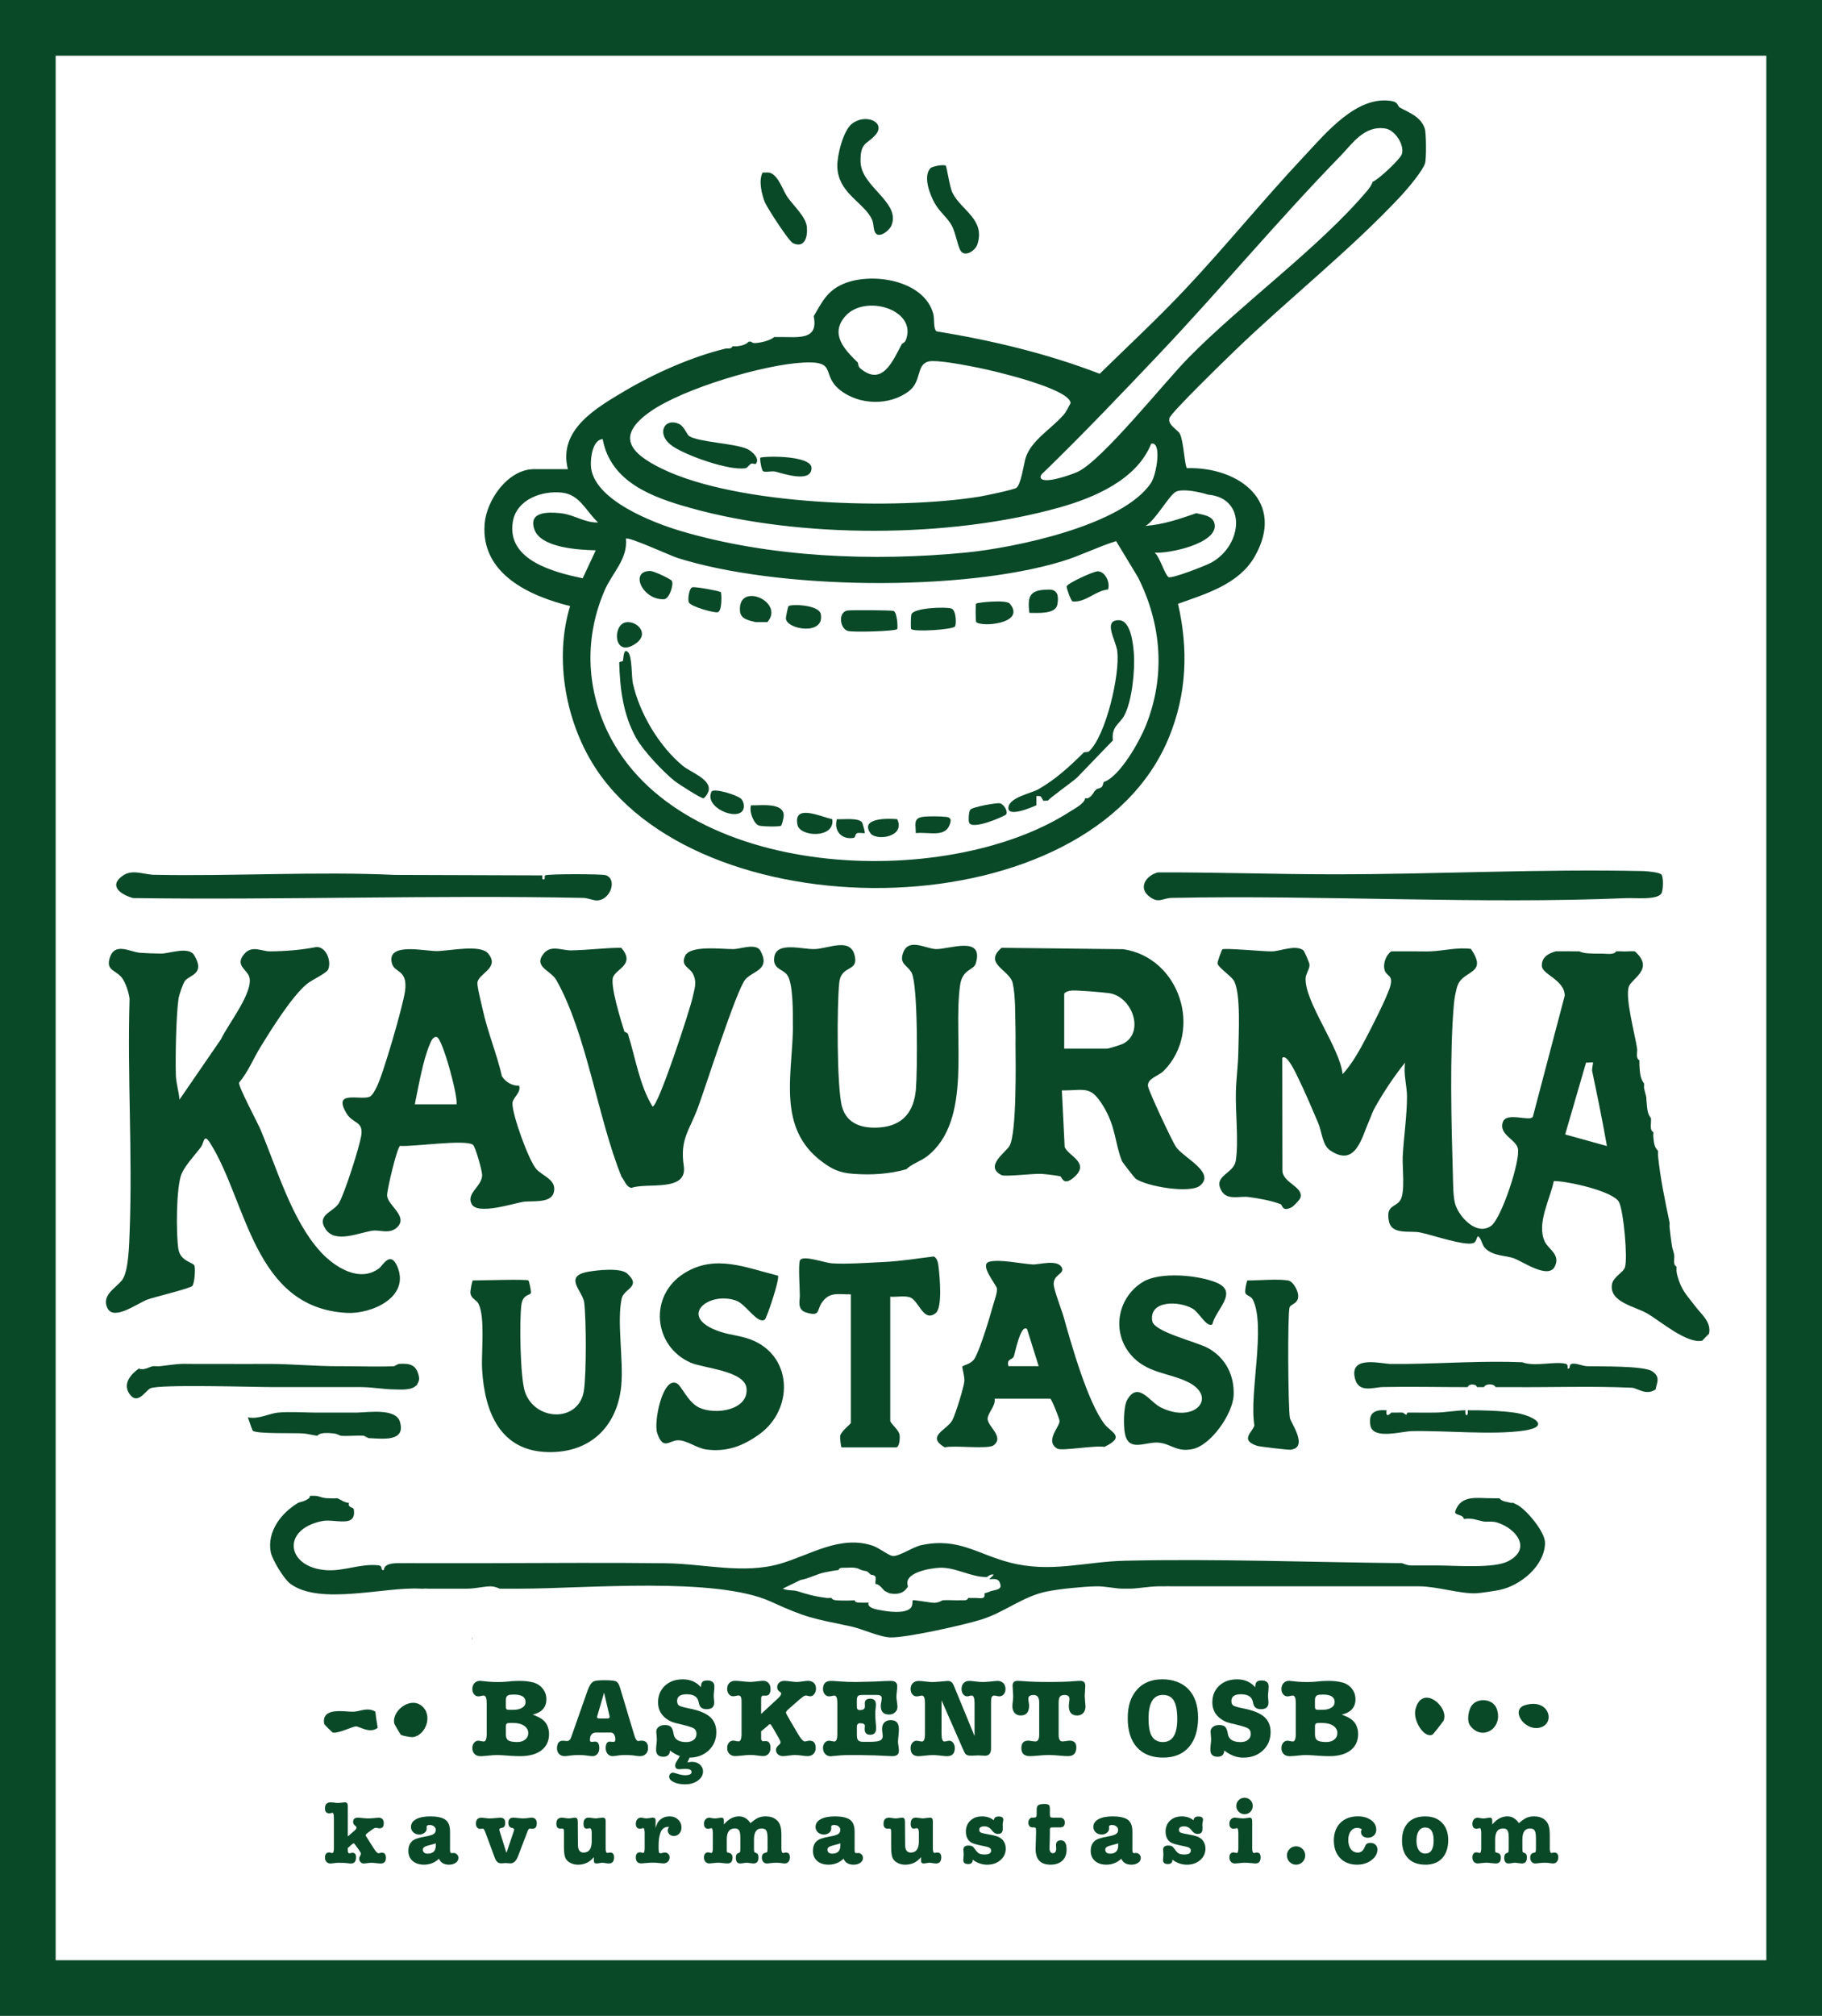
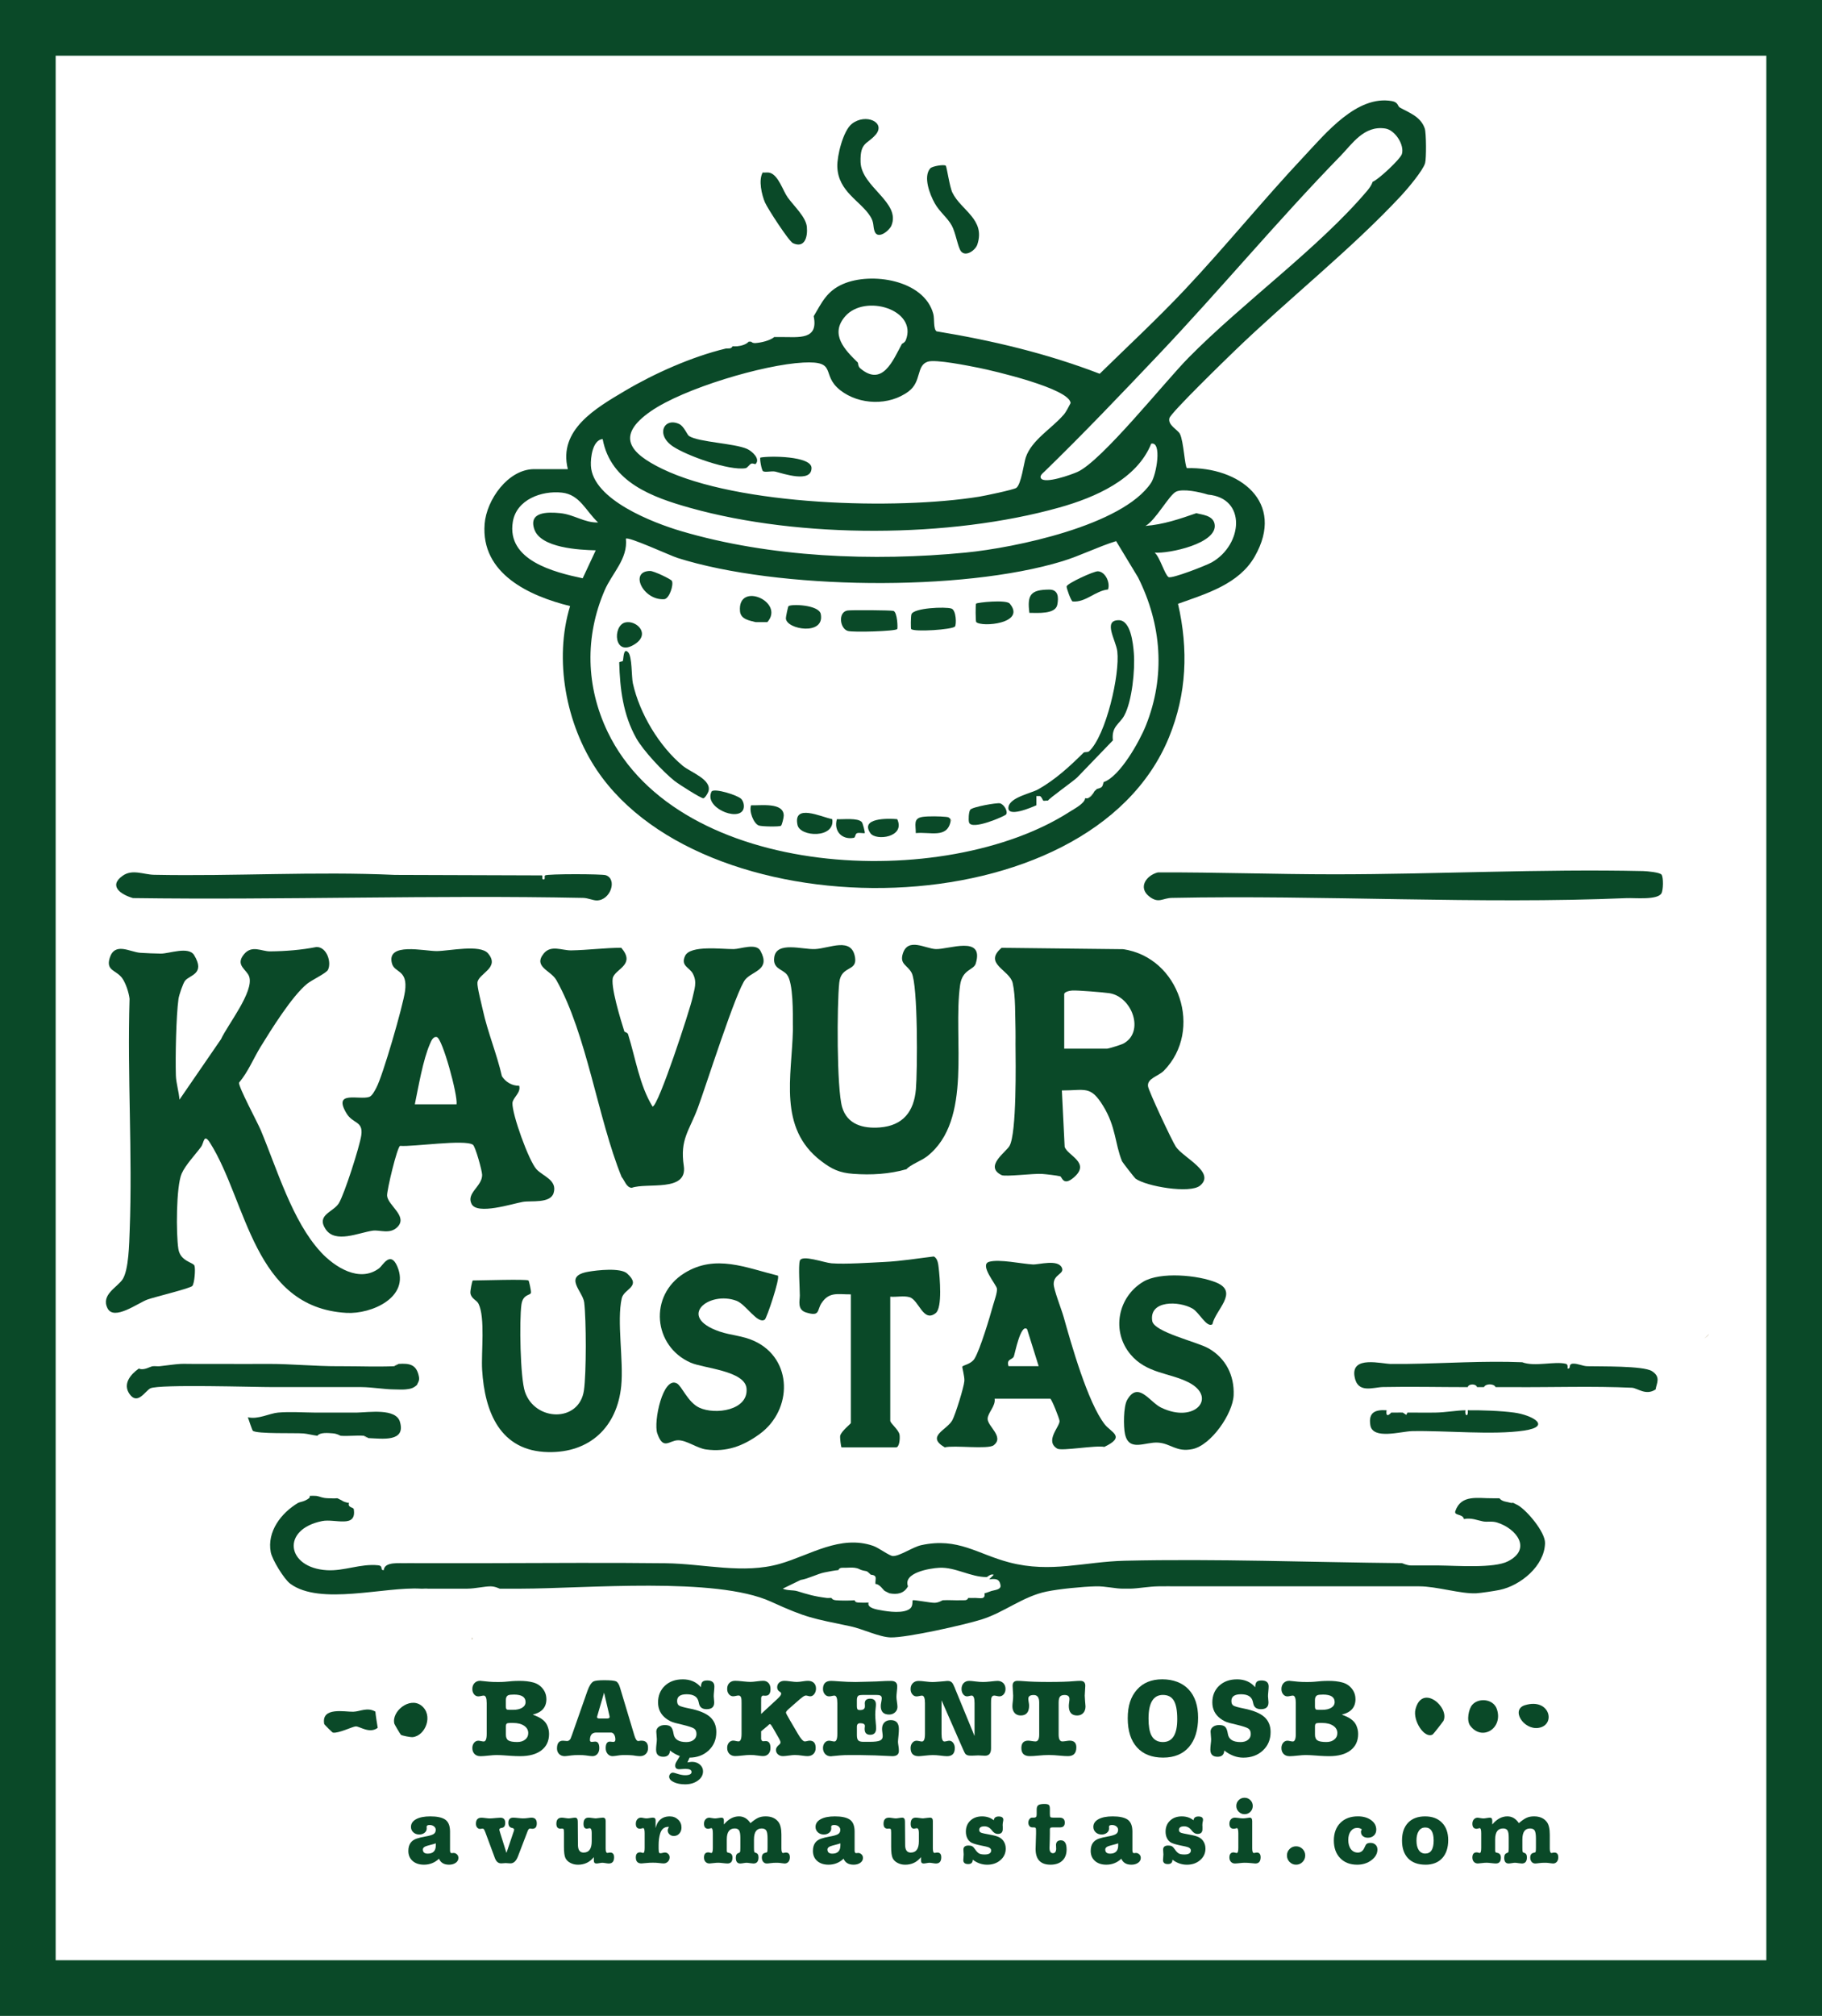
<svg xmlns="http://www.w3.org/2000/svg" id="katman_2" data-name="katman 2" viewBox="0 0 785.6 868.84">
  <defs>
    <style>
      .cls-1 {
        fill: #d5ccbd;
      }

      .cls-2 {
        fill: #e2dbcd;
      }

      .cls-3 {
        fill: none;
        stroke: #0a4928;
        stroke-miterlimit: 10;
        stroke-width: 24px;
      }

      .cls-4 {
        fill: #0a4928;
      }
    </style>
  </defs>
  <g id="katman_1" data-name="katman 1">
    <g>
-       <path class="cls-4" d="M733.86,577.84c-6.7,1.29-17.79-8.37-23.7-11.79-5.16-2.99-16.32-4.82-15.13-12.47.51-3.28,4.94-5.12,5.62-7.41,1.22-4.12-.58-24-2.54-28.02-2.31-4.74-22.4-9.18-28.14-9.13-1.57,7.83-7.59,18.34-3.88,26.14,1.56,3.29,6.88,5.53,4.29,10.71-2.76,5.53-13.54-1.98-17.51-3.5-3.64-1.39-9.03-.88-12.55-4.44-1.38-1.4-1.7-4.48-2.96-5.04-.68-.3-.5,2.3-2.11,2.87-3.82,1.35-18.04-3.65-23.14-4.62-4.25-.81-12.07,1.17-13.24-4.78-1.4-7.1,2.88-5.91,4.89-9.06,2.24-3.52.81-14.11,1.06-18.92.42-8.19,1.87-17.79,1.84-25.93-.02-4.35-1.62-9.77-.81-14.49-4.59,5.68-9.06,12.39-12.67,18.75-1.79,3.15-1.46,3.21-2.8,6.22-3.28,7.4-5.83,20.36-16.88,12.86-3.37-2.29-3.47-7.9-5.15-11.84-2.64-6.16-5.69-13.44-8.62-19.36-.48-.98-4.89-10.84-6.85-8.63l.07,48.38c-.05,5.5,9.14,7.03,7.77,11.85-.25.9-3.01,3.76-3.87,4.18-4.17,2.03-3.73-1.01-4.74-1.4-4.12-1.59-9.33-2.45-13.75-3.06-3.71-.51-9.14,1.5-11.54-2.45-4.16-6.81,5.05-7.4,6-13.11,1.33-8.04-.17-21.07.06-29.85.14-5.43.98-11.66,1.05-17,.08-7.08,1.25-25.97-2.04-31.02-1.32-2.03-6.47-5.41-6.91-7.19-.16-.67,1.81-5.9,2.05-6.11.8-.71,18.33.94,21.39.86,3.81-.11,9.95-2.94,13.48-.54.5.34,2.66,5.43,2.72,6.17.15,1.98-1.56,3.84-1.67,5.9-.55,10.09,14.82,30.03,15.95,41.39,4.15-4.48,7.56-10.7,10.37-16.1,2.5-4.81,8.93-17.31,10.18-21.84,1.34-4.85-1.55-4.19-2.37-6.71-.92-2.85.44-6.64,2.81-8.29h8c.67,0,1.33,0,2,0,2.33-.02,4.68.1,7,0,5.48-.23,11.51-1.83,17.34-1.05,7.34,10.77-2.77,9.04-5.57,15.3-.84,1.87-1.56,6.09-1.75,8.24-1.9,21.11-1.11,52.31-.46,73.92.11,3.67.04,10.06,1.22,13.2,2.04,5.42,9.17,12.95,15.2,8.75,4.51-3.15,12.85-28.45,11.59-33.49-.97-3.91-8.36-5.94-6.47-11.31,1.6-4.52,11.73.01,12.94-2.27l13.72-52.1c.2-6.66-9.57-9.25-9.83-12.75-.29-3.91,2.99-5.66,6.06-6.45h4c1.99-.09,4.01.09,6,0,2.34,1.08,5.44.94,8,1,.67.01,1.33,0,2,0,1.88,0,4.92.66,6-1,.66.05,1.35-.07,2,0,1.95.2,4.03-.14,6,0,8.53,7.43-.99,11.53-2.48,15-1.92,4.5,2.63,20.99,3.48,26.96.22,1.53-.74,4.13,1,5,.01.66-.04,1.34,0,2,.17,2.65.22,5.84,2,7.99.08.65-.08,1.35,0,2l1,4c.04.33-.05.67,0,1,.38,2.66.06,5.77,2,7.99.04.33-.04.67,0,1,.06,1.6-.62,4.14,1,5,.08.65-.08,1.35,0,2,.25,2.13.26,4.42,2,5.99.05.66-.06,1.34,0,2,.96,9.75,3.01,19.38,5,28.97.07.65-.06,1.34,0,2,.27,2.73.62,5.29,1,7.99.19,1.34.8,2.65,1,4,.23,1.52-.74,4.13,1,5-.04.66-.01,1.34,0,2,.02.93.65,3,1,4,1.72,4.99,4.27,7.3,7,10.99s7.11,6.8,6,11.99l-2,2c-.39.26-.84.97-1,1ZM686.86,457.96c-.32-.24-2.16.13-2.99,0l-9.01,30.97,18,5c-1.88-10.77-4.09-21.51-6.33-32.15-.27-1.26.49-3.69.34-3.8Z" />
      <path class="cls-4" d="M136.49,644.73c1.56.25,2.32.93,5,1,1.31.03,2.7.1,4,0l2,1c.34.42,2.34,1.01,3,1-.74,2.04,1.92,1.89,2.04,2.66,1.36,8.44-8.05,4.06-13.61,5.17-17.9,3.58-15.38,20.18,2.04,21.18,7.52.43,14.54-2.92,22.11-2.12,2.42.26.6,2.27,2.41,2.07.29-3.83,7.12-2.83,10.02-2.99,1.33-.07,2.67.06,4,0,.66-.03,1.34.03,2,0s1.33.02,2,0c1.33-.03,2.67.02,4,0s2.67.01,4,0h4c.67,0,1.33,0,2,0,4.66-.02,9.34,0,14,0,25.15-.05,50.58-.25,75.45.04,16.73.2,33.43,4.8,49.33.24,12.98-3.72,25.97-12.62,40.19-7.74,2.47.85,6.97,4.32,8.5,4.39,2.86.14,8.64-3.91,12.27-4.69,15.95-3.43,24.17,3.88,38.06,7.47,17.94,4.64,32.14-.34,49.66-.75,39.39-.92,80,.65,119.54,1.04.21,0,1.95.97,4,1,2.33.03,4.67-.03,7,0,1.67.02,3.33-.01,5,0,7.56.07,23.63,1.31,29.7-1.8,10.44-5.34,3.64-14.13-4.68-16.71-2.32-.72-4.22-.13-6.02-.47-2.56-.49-5-1.68-8.29-1.03-.44-2.34-4.42-1.36-3.7-3.45,2.52-7.31,9.9-5.41,15.99-5.51,1-.02,2,.03,3,0,1.29,1.59,3.28,1.46,5,2,.32.1.73-.11,1,0l2,1c3.99,2.35,11.77,11.59,11.68,16.31-.19,9.86-10.57,18.34-19.62,20.21-2.27.47-8.21,1.35-10.06,1.44-6.68.32-17.03-3-24.5-3h-73c-4.23,0-9-.03-13.5,0-2,.01-4-.02-6,0-1.33.01-2.67-.01-4,0-5.32.05-10.68-.07-16,0-4.19.06-8.64.92-12,1-1,.02-2-.03-3,0-3.38.09-7.71-1.1-12-1-5.73.14-15.63,1.1-21.25,2.25-10.1,2.06-18.19,8.94-27.97,12.02-7.4,2.33-32.19,7.9-39.23,7.75-4.87-.11-12.2-3.71-17.3-4.78-16.58-3.48-18.85-3.58-34.34-10.64-23.79-10.85-79.92-5.63-107.9-5.59-2.99,0-6.01,0-9,0-.21,0-1.9-1-4-1-2.66,0-6.47.95-10,1-1,.01-2-.02-3,0-.67.02-1.33,0-2,0-1,0-2,0-3,0h-9c-.94-.13-2.02.06-3,0-15.76-.93-43.52,7.37-56.36-2.14-2.67-1.98-7.78-10.33-8.4-13.58-1.7-8.93,4.55-16.96,11.76-21.24.53-.32,2.01-.53,3-1,3.01-1.43,1.79-1.84,2-2,.12-.09,2.45-.09,3,0ZM361.49,676.7c-1.37.07-4.44.69-6,1-3,.59-6.96,2.72-10.26,3.24l-7.73,3.75c1.94.92,4.49.54,6.25,1.08,4.23,1.3,7.21,2.25,12.75,2.93.65.08,1.34-.06,2,0,.11.01.22.86,2,1,2.41.18,5.58.17,8,0,.27.97,1.15.94,2,1,1.3.09,2.69.05,4,0-.77,2.42,3.84,3.01,5.21,3.28,3.29.64,10.16,1.58,12.8-.79,1.23-1.11.79-3.23,1.03-3.48.34-.34,7.69,1.15,9.51,1.08s3.21-1.09,3.44-1.1c2.65-.16,5.35.11,8,0,1.1-.05,2.52.31,3-1,.98.08,2.01,0,3,0,2.1.02,4.46.85,4-2,1.2-.26,2-.7,3-1,1.5-.45,4.17-.53,3.91-2.41-.43-3.09-2.47-2.87-4.9-2.6l1.99-1.98c-1.29-.59-2.77.99-2.99.99-6.89.09-13.53-4.34-20.46-4-4.24.21-15.77,2.15-13.54,8-1.71,3.12-4.61,3.64-8,3-.11-.02-1.53-.77-2-1-.6-.29-2.17-3.03-4-3-.19-.88.24-2.29,0-3-.27-.77-1.24-.96-2-1-2.29-2.19-1.46-1.22-4-2-.97-.3-1.26-.77-3-1-1.16-.15-2.76-.05-4,0-1.09.04-2.52-.3-3,1Z" />
      <path class="cls-4" d="M599.86,587.83c2.33.02,4.67.03,7,0,16.36-.22,32.95-1.39,49.47-.72,5.41,2.08,14.12-.57,18.89.7.82.22.74,1.34.66,2.01,1.8.24.03-2.03,2.45-2.1,2.03-.06,4.06,1.05,6.05,1.11,5.48.14,24.17-.24,27.88,2.11,4.04,2.56,1.95,5.33,1.6,7.89-4.24,2.83-7.79-.62-10.28-.73-16.52-.76-33.89-.16-50.72-.26-2.66-.02-5.34,0-8,0-.66-1.58-4.34-1.58-5,0-1,0-2,0-3,0-.41-1.56-3.68-1.49-4,0-12.15,0-24.39-.29-36.54-.04-4.36.09-11.09,3.05-12.3-4.67-1.41-8.98,11.68-5.31,15.84-5.27Z" />
      <path class="cls-4" d="M77.86,587.83c1.66-.08,3.34.02,5,0s4.33,0,6,0,3.34-.02,5,0c7.05.08,15.07,0,22,0,9.86,0,19.97,1.01,30,1h2c7.29,0,14.73.29,22,0l2-1c4.87-.33,7.86.27,8.81,5.76.29,1.67-.83,2.79-.81,3.23-1.63,1.53-2.85,1.78-5,2-1.57.16-3.38,0-5,0-4.17-.02-9.36-.96-14-1-6.32-.06-12.68.04-19,0h-4c-1,0-2,0-3,0-3.33-.01-6.67,0-10,0-.67,0-1.33,0-2,0-8.12.02-49.03-1.29-52.98.52-2.2,1.01-5.5,7.47-9.02,2.48-3.05-4.33.41-8.46,4-10.99,2.21.98,4.79-.86,6-1,.98-.11,2.02.1,3,0,2.75-.29,6.55-.88,9-1Z" />
      <path class="cls-4" d="M135.86,608.81c.6,0,1.4,0,2,0,.67,0,1.33,0,2,0,2.25-.01,5.69,0,8,0,1,0,2,0,3,0,.86,0,2.06.02,3,0,5.38-.12,16.83-1.94,18.58,3.97,2.63,8.87-7.73,7.24-13.58,7.02l-2-1c-3.29-.24-6.71.25-10,0-.18-.01-1.36-.9-3.43-1.05-1.91-.15-5.46-.5-6.57,1.05-2.04-.25-4.26-.85-6-1-3.55-.3-20.14.29-21.85-1.16-.24-.2-1.83-4.84-2.14-5.83,4.31,1.09,9.36-1.68,13-2,4.91-.44,10.94-.04,16,0Z" />
      <path class="cls-4" d="M597.86,607.81c-.35,2.29.39,2.8,2,1,1.66.06,3.34-.07,5,0l1.49.99.51-.99c1,.02,2-.01,3,0,3.02.03,5.95.04,9,0,4.46-.06,9.24-.96,13-1-.4,2.83,1.4,2.83,1,0,6-.05,14.12.21,20,1,7.66,1.03,16.56,5.92,4.26,7.76-13.33,2-33.98-.08-48.26.23-4.78.1-16.97,3.83-18-2.55-.9-5.57,2.12-6.77,7-6.44Z" />
      <path class="cls-4" d="M329.86,87.32c-1.43-3.39-2.91-9.66-1-12.99.86.19,2.05-.2,3.26.2,3.58,1.2,5.44,7.63,7.5,10.53,2.66,3.75,7.87,8.4,8.28,12.74s-.93,9.33-6.01,7c-1.75-.8-11.01-15.09-12.02-17.49Z" />
      <path class="cls-4" d="M161.86,737.69c.06,1.2.74,5.46,1,6.99-3.54,2.68-7.78-.69-9.47-.62-1.37.05-7.38,3.08-9.85,2.68-.26-.04-3.7-3.46-3.75-3.72-1.35-7.52,8.93-5.17,12.52-5.28,3.09-.1,6.02-2.08,9.55-.05Z" />
      <path class="cls-4" d="M172.86,747.68c-.22-.16-2.73-4.41-2.82-4.76-1.35-5.28,6.5-11.65,11.52-7.92,5.52,4.1,1.86,13.24-3.7,13.68-.89.07-4.45-.6-5-1Z" />
      <path class="cls-4" d="M634.86,734.69c2.79-3.07,9.07-2.5,10.56,1.94,2.79,8.35-6.52,13.97-11.56,7.05-1.6-2.2-.63-7.2,1-8.99Z" />
      <path class="cls-4" d="M657.56,734.9c10.84-3.26,13.45,8.71,5.74,9.81-6.43.92-12-7.93-5.74-9.81Z" />
      <path class="cls-2" d="M734.86,576.84l2-2c-.24,1.13-1.17,1.45-2,2Z" />
      <path class="cls-4" d="M350.86,136.27c3.53-5.98,5.66-10.83,12.63-13.86,12.13-5.27,34.91-1.85,38.91,12.82.61,2.22-.06,6.52,1.42,7.57,24.01,3.94,47.64,9.55,70.34,18.29,12.3-12.03,24.95-23.77,36.75-36.3,17.59-18.69,33.83-38.75,51.44-57.48,9.33-9.93,22.76-26.43,37.82-23.74,2.79.5,2.4,2.21,3.4,2.77,3.86,2.19,8.98,3.83,10.75,9.04.66,1.93.71,13.03.14,14.95-.95,3.22-7.62,11.1-10.2,13.88-21.47,23.1-48.97,44.82-71.93,67.01-3.8,3.67-27.48,26.63-28.1,28.98-.81,3.07,3.61,4.98,4.53,6.82,1.61,3.21,2.08,14.08,3.03,14.74,22.54-.59,42.65,14.53,29.23,38.07-6.81,11.95-20.93,16.05-33.09,20.4,4.52,19.68,3.78,38.79-3.89,57.54-34.02,83.16-198.95,84.91-246.63,14.23-13.39-19.84-18.65-47.78-11.6-70.79-17.54-4.33-38.55-13.93-36.85-35.42.82-10.38,10.11-23.6,21.38-23.6h14.5c-4.28-16.97,12.18-26.37,24.69-33.78s28.71-14.66,43.31-18.17c.97-.23,2.36.37,3-1,.66-.03,1.35.07,2,0,1.71-.18,3.78-.68,5-2,.33,0,.67.01,1,0,.1,0,.47.71,1.95.61,2.31-.16,6.2-1.03,8.05-2.6,1,.03,2,0,3,0,7.68,0,16.13,1.35,14-8.99ZM577.86,67.33c-26.88,27.6-51.75,57.52-78.35,85.57-16.13,17.01-32.5,34.17-49.13,50.32-.7.68-2.31,1.86-1.51,2.97,1.75,2.44,13.09-1.63,15.69-2.79,10.48-4.7,37.47-38.63,47.81-49.14,23.35-23.72,56.27-47.42,77.02-71.92,1.05-1.23,1.95-2.47,2.48-4.01,2.19-.68,11.97-9.75,12.6-11.97,1.14-4-2.99-10.33-7.17-10.97-9.2-1.41-14.26,6.64-19.43,11.95ZM369.86,156.25c.18.18.04,1.63,1,2.45,9.61,8.21,14.14-3.31,18-10.45.12-.22,1.25-.5,1.73-1.72,5.07-13.08-17.63-19.99-26.16-10.2-6.77,7.76-.13,14.49,5.43,19.91ZM458.52,178.89c1.23-1.42,2.2-3.49,3.1-5.17-.4-6.27-33.51-13.98-39.56-15.18-4.53-.9-18.62-3.77-22.03-2.66-5.05,1.65-2.57,8.53-8.24,12.79-8.4,6.31-21.26,5.91-29.43-.44-8.67-6.74-.89-12.75-16-11.97-17.19.9-51.58,11.15-65.76,20.99-15.39,10.68-8.94,18.09,4.89,24.8,32.77,15.9,100.93,17.77,136.74,12.01,2.42-.39,14.89-3,15.98-3.79,2.13-1.54,3.26-10.74,4.08-13.14,2.54-7.5,11.13-12.37,16.22-18.26ZM259.85,189.22c-4.36.41-5.25,8.04-5.07,11.51.76,14.63,26.86,24.61,38.86,28.16,38.47,11.38,82.85,13.14,122.71,9.27,21.04-2.04,67.65-11.65,79.94-30.03,2.42-3.63,4.77-17.98.08-16.91-6.16,15.44-24.38,23.23-39.5,27.48-47.38,13.32-111.86,13.46-159.23.21-16.3-4.56-34.35-11.03-37.79-29.69ZM515.86,221.18c2.2.66,7.11.84,7.84,4.64,1.61,8.41-19.88,12.9-25.84,12.35,2.23,1.86,4.34,9.52,5.99,10.55,1.33.83,16.36-5.04,18.69-6.38,13.31-7.63,15.03-27.68-1.69-29.16-3.39-1.09-10.75-2.7-13.76-1.27s-8.91,12.53-13.22,14.76c7.83-.62,14.65-2.96,21.98-5.5ZM257.86,225.17c-5.34-5.02-7.84-12.03-15.61-12.86-8.69-.93-19.56,2.96-21.14,12.61-2.72,16.58,17.79,21.71,30.13,24.32l5.63-12.06c-7.21-.17-23.73-1.03-26.48-9.05-2.61-7.61,5.71-7.5,11.03-6.98,6.18.6,10.49,4.21,16.46,4.03ZM475.86,337.07c6.96-2.33,15.43-17.45,18.18-24.3,8.56-21.32,6.85-43.57-3.35-63.94l-9.45-15.61c-7.85,2.43-15.3,6.25-23.16,8.66-43.28,13.24-122.81,12.28-166-1.43-3.03-.96-21.22-9.34-22.21-8.28.92,8.75-5.98,14.85-9.18,22.3-8.58,19.95-8.07,41.45,1.32,60.98,30.86,64.14,145.65,68.84,199.18,34.43,1.82-1.17,6.53-3.6,6.68-5.82.25-.13.69.11,1,0,1.48-.53,2.25-1.72,3-3,.18-.3.81-.57,1-1,2.66-.68,2.38-.99,3-3Z" />
      <path class="cls-4" d="M138.21,539.52c6.03,6.51,16.81,13.57,25.34,7.03,1.47-1.13,4.81-7.71,7.78-.66,5.56,13.2-11.14,20.57-21.95,19.95-40.1-2.28-42.85-47.87-58.76-73.19-2.8-4.45-2.62-.15-3.9,1.6-2.52,3.44-6.79,7.86-8.41,11.61-2.37,5.51-2.43,25.9-1.4,32.45.85,5.41,6.52,5.71,6.96,7.25s.02,7.36-.92,8.65c-.75,1.04-16.26,4.76-19.35,5.87-4.1,1.47-14.47,9.33-17.25,3.76-2.93-5.86,4.26-9.02,6.52-12.48,2.65-4.07,2.84-15.52,3.04-20.94,1.26-33.22-1.05-66.71-.05-99.95-.3-2.65-1.62-6.7-3.15-8.85-2.55-3.58-7.11-3.14-5.43-8.67,2.16-7.13,8.75-2.61,13.22-2.3,2.31.16,6.54.33,8.86.35,3.59.03,11.94-3.27,14.34.65,4.97,8.15-1.9,8.52-3.9,11.03-.91,1.14-2.63,6.24-2.85,7.88-1.02,7.46-1.36,24.99-1.12,32.93.1,3.36,1.32,7.05,1.55,10.45l17.91-26.06c2.86-6.22,14.27-20.45,12.16-26.94-1.01-3.12-6.19-4.87-2.26-9.65,3.39-4.13,7.61-1.23,11.25-1.26,6.62-.06,13.47-.59,20-1.88,4.43-.09,6.61,6.54,4.97,9.84-.73,1.47-6.95,4.35-9,6.02-6.51,5.3-15.44,19.67-19.96,27.01-3.17,5.14-5.42,10.9-9.39,15.6-.27,1.82,8.01,17.23,9.31,20.33,6.96,16.55,13.62,39.34,25.87,52.57Z" />
      <path class="cls-4" d="M437.86,443.97c-.19-6.01.08-14.54-1.21-20.27s-12.88-8.32-4.8-15.19l52.42.58c24.34,3.55,34.61,34.95,17.58,52.36-2.35,2.4-7.33,3.3-6.85,6.75.29,2.11,10.38,23.64,12.02,26.06,3.21,4.73,17.28,11.04,10.41,16.73-4.31,3.57-23.34.32-27.84-3.04-.38-.28-5.61-7.01-5.79-7.44-3.14-7.71-2.58-14.81-8.15-23.86-5.48-8.92-7.7-6.66-17.8-6.68l1.2,24.27c1.12,3.81,11.47,6.83,3.89,13.28-4.56,3.88-5.02-.33-5.8-.54-1.4-.38-6.09-.91-7.8-1.03-3.75-.26-15.89,1.3-17.48.51-7.62-3.75,1.87-9.85,3.42-12.59,3.12-5.54,2.66-35.77,2.58-43.88-.02-1.99.06-4,0-5.99ZM458.86,451.96h18.5c.6,0,5.99-1.66,6.88-2.12,9.46-4.88,4.01-20.28-5.94-21.79-2.41-.37-13.78-1.28-15.95-1.15-1.06.06-3.49.55-3.49,1.59v23.48Z" />
      <path class="cls-4" d="M223.86,467.95c.87,3-2.77,5.13-2.9,7.42-.26,4.66,7.01,24.93,10.36,28.57,2.82,3.06,9.09,4.65,7.38,10.25-1.41,4.6-9.78,3.19-13.24,3.8-4.56.79-19.7,5.75-22.13.9-2.38-4.73,4.52-7.49,4.56-12.46.02-1.77-2.93-12.35-3.98-13.06-3.61-2.41-25.72.96-31.39.49-1.22.28-5.77,19.17-5.61,21.48.28,4.18,9.09,8.83,4.44,13.5-3.25,3.26-7.57,1.13-10.63,1.56-6.13.88-16.1,5.62-20.3-.6s3.29-7.36,5.67-11.2,9.01-24.51,9.69-29.31c.88-6.23-3.6-4.85-6.36-9.42-6.09-10.09,5.46-5.65,9.78-7.11,1.29-.44,2.39-2.71,3.06-3.94,2.8-5.17,11.49-35.26,12.37-41.58,1.32-9.44-4.49-7.83-5.62-11.97-2.54-9.35,13.99-5.31,19.35-5.36s18.69-3.02,22.08,1c5.32,6.3-4.18,8.58-4.58,12.59-.18,1.81,1.75,9.18,2.29,11.68,2.11,9.7,6.07,19.01,8.27,28.7,1.69,2.52,4.35,4.12,7.43,4.07ZM196.86,475.94c.58-3.96-6.1-28.39-8.51-28.97-1.68-.4-2.48,1.85-2.99,3-2.97,6.76-4.97,18.62-6.5,25.97h18Z" />
      <path class="cls-4" d="M341.86,441.97c0-4.91.25-18.42-2.55-21.92-1.98-2.47-6.2-2.47-5.48-7.49,1-7,12.1-3.27,17.58-3.52,6.3-.29,15.92-5.44,17.28,3.71.91,6.09-6.02,3.29-6.82,10.72-1.02,9.42-1.13,45.66,1.24,53.72,2.2,7.48,9.09,9.29,16.25,8.73,9.98-.78,14.72-6.82,15.55-16.44.68-7.93.92-44.93-1.83-50.19-1.78-3.39-5.29-3.64-3.79-8.34,2.24-7,9.7-2.11,14.14-1.91,5.58.25,21.07-6.15,17.28,6.26-.87,2.86-5.77,2.37-6.74,9.28-3.21,22.9,5.63,58.14-14.18,73.75-2.48,1.96-7.41,3.7-8.91,5.58-7.42,2.14-15.25,2.57-23,2-5.89-.43-9.2-1.97-13.91-5.58-18.57-14.23-12.53-36.49-12.09-56.36v-2Z" />
      <path class="cls-4" d="M269.22,444.58c.07.22,1.35.42,1.58,1.16,3.24,10.35,4.95,22.03,10.56,31.18,2.5.03,16.25-42.22,17.2-46.73.82-3.9,2.16-6.84.17-10.57-1.47-2.75-5.33-3.28-3.37-7.59,2.18-4.81,15.94-2.91,21.04-2.98,2.88-.04,9.6-2.7,11.46.7,4.52,8.26-3.21,8.64-6.43,12.31-3.86,4.4-17.07,46.1-20.54,55.41-3.71,9.96-7.78,13.53-6.06,25s-15.84,7.09-22.48,9.47c-2.31-.19-2.98-3.11-4.33-4.69-10.27-25.25-15-61.57-28.13-84.83-2.39-4.23-10.05-5.68-5.5-11.4,3.13-3.93,7.87-1.36,11.87-1.42,7.18-.11,14.58-1.11,21.61-1.12,6.09,7.07-1.78,8.82-3.49,12.53-1.5,3.26,3.4,19.04,4.84,23.57Z" />
      <path class="cls-4" d="M428.86,602.81c.51,3.15-2.88,5.97-3.02,8.59-.17,3.27,7.34,7.83,2.61,11.49-2.43,1.88-17.16-.11-21.09.91-8.29-4.82.94-7.42,3.27-11.72,1.31-2.43,4.99-14.21,5.18-16.89.14-1.97-1.06-5.96-.87-6.22.44-.62,3.79-1.04,5.25-3.4,2.39-3.89,6.59-17.89,7.97-22.92.54-1.97,1.87-5.47,1.7-7.24-.16-1.65-7.77-10.33-3.37-11.59s14.07.9,18.88,1.15c2.45.13,10.79-2.39,12.49,1.42,1.2,2.69-3.56,2.79-3.54,7,.02,2.5,3.38,10.94,4.3,14.22,3.33,11.86,10.44,36.98,17.71,46.27,2.76,3.53,9.23,5.25-.18,9.72-3.63-.81-18.39,1.89-20.3.74-5.48-3.31,1.09-9.42,1-11.89-.04-1.09-3.47-9.61-3.99-9.61h-24ZM442.85,572.84c-2.75-2.56-5.28,10.71-5.7,11.75-.63,1.58-3.31.97-2.3,4.22h13s-5-15.98-5-15.98Z" />
      <path class="cls-4" d="M227.86,551.86c.23.15,1.23,4.54,1.08,5.32-.24,1.2-3.48.49-4.12,5.12-.93,6.73-.53,31.47,1.52,37.54,4.33,12.85,23.45,13.35,25.44-.62,1.06-7.44,1.02-30.31.11-37.89-.58-4.81-9.23-11.28,1.72-13.22,3.97-.71,13.94-1.8,16.78.74,6.42,5.76-1.36,6.5-2.31,10.72-2.21,9.76.86,26.81-.22,37.74-1.76,17.75-13.58,28.9-31.54,28.53-20.69-.43-27.36-17.27-28.44-35.52-.44-7.38,1.42-22.41-1.56-28.42-.8-1.62-3.17-2.15-3.49-4.59-.13-.96.76-5.44,1.04-5.44,3.42,0,22.99-.65,24,0Z" />
      <path class="cls-4" d="M329.76,568.74c-3.1,2.13-8.08-6.56-12.19-8.11-11.79-4.44-26.07,6.86-7.27,13.26,4.92,1.68,9.86,1.74,14.93,4.07,16.74,7.71,16.54,29.7,2.35,40.06-7.15,5.23-14.32,7.89-23.14,6.68-4.02-.55-8.33-4.01-12.11-3.96s-6.36,4.49-8.93-2.99c-1.71-4.97,2.43-24.79,8.47-21.51,2.14,1.16,4.68,8.1,9.61,10.43,6.92,3.26,21.33,1.17,20.4-8.32-.75-7.6-18.51-8.62-24.03-11.03-16.21-7.07-18.3-29.02-2.69-38.66,13.37-8.25,26.54-2.24,40.27,1.13.92,1.26-4.84,18.38-5.67,18.94Z" />
      <path class="cls-4" d="M708.52,375.42c1.63.04,7.18.55,7.9,1.55.86,1.19.76,6.69-.06,8.07-1.74,2.95-11.49,1.89-14.98,2.04-63.56,2.71-131.15-1.4-196.07-.1-4.06.08-5.59,2.48-9.52-.4-5.37-3.94-1.58-9.34,3.5-10.59,25.3-.08,50.76.83,76.05.83,44.07,0,88.86-2.38,133.17-1.4Z" />
      <path class="cls-4" d="M522.76,570.74c-2.46,1.63-5.62-5.03-8.55-6.74-5.78-3.37-18.84-3.71-17.4,5.32.76,4.8,19.27,8.96,24.26,11.8,7.44,4.23,11.2,11.66,10.84,20.22-.34,7.95-9.73,21.57-17.78,23.21-6.94,1.42-9.24-2.42-14.8-2.8s-12.54,4.15-14.26-3.68c-.71-3.22-.68-11.86.9-14.66,4.76-8.41,9.7.81,14.57,3.2,14.68,7.21,24.55-4.45,11.87-10.86-8.21-4.15-18.05-3.75-24.97-12.02-8.33-9.95-5.51-24.72,5.49-31.32,7.3-4.38,23.68-2.89,31.51.35,9.9,4.09-.38,11.75-1.68,17.96Z" />
      <path class="cls-4" d="M344.86,543.37c.82-2.77,10.54.86,13.68,1.1,5.99.46,16.52-.27,22.87-.58,7.05-.34,14.2-1.52,21.19-2.36,1.71.74,1.96,3.35,2.14,4.94.44,3.96,1.69,17.12-1.29,19.47-5.41,4.27-7.23-5.7-11.3-6.87-2.5-.72-5.67.03-8.29-.21v53.45c0,1.17,3.6,3.79,4,6.03.26,1.44-.02,5.46-1.5,5.46h-23.5c-.25,0-.77-4.31-.58-5.04.53-2.03,4.58-5.1,4.58-5.45v-55.45c-5.5.07-9.33-1.31-12.68,3.84-1.98,3.05-.5,5.86-6.63,3.96-3.9-1.21-2.69-5.05-2.69-7.29,0-3.36-.69-12.66,0-14.99Z" />
      <path class="cls-4" d="M233.68,377.29c.52.34-.28,1.76.68,1.76s.15-1.42.68-1.76c1.1-.7,24.48-.65,26.16-.09,5.07,1.71,2.08,10.74-3.78,10.88-1.74.04-3.85-1.06-6.01-1.1-64.63-1.29-129.53.97-194.08.08-5.09-1.47-10.7-5.13-4.51-9.58,4.22-3.04,8.98-.55,13.59-.46,34.71.69,69.44-1.51,103.93.05l63.36.21Z" />
-       <path class="cls-4" d="M555.36,551.86c2.26.38,4.31,4.4,4.4,6.5.15,3.59-3.23,3.59-3.73,5.12-.92,2.84-.65,43.33.15,47.69.35,1.92,8.24,12.83.19,13.65-1,.1-13.21-1.3-14.35-1.68-7.78-2.6-1.73-6.02-1.17-8.85-2.31-13.54,5.06-42.71-.67-54.17-.82-1.63-2.84-1.65-3.23-2.89-.32-1.02.64-5.36.91-5.36,4.99,0,13.03-.75,17.5,0Z" />
      <path class="cls-4" d="M377.55,58.05c-3.6,4.23-6.74,3.07-6.49,11.8.3,10.73,17.52,17.39,13.27,27.44-.91,2.14-5.94,6.23-7.26,2.31-.73-2.17-.13-3.62-1.75-6.24-4.17-6.76-13.91-10.61-14.29-21.48-.16-4.63,2.48-15.56,6.31-18.54,5.93-4.62,14.77-.62,10.22,4.72Z" />
      <path class="cls-4" d="M407.78,71.41c.46.39,1.62,9.01,2.87,11.61,3.7,7.64,14.34,11.49,10.76,22.34-.85,2.56-5.05,5.48-7.06,2.94-1.33-1.69-2.33-8.12-3.95-11.05-1.94-3.52-5.24-5.86-7.36-9.63s-5.08-11.44-1.95-15.04c.86-.99,5.96-1.79,6.69-1.17Z" />
      <path class="cls-1" d="M136.86,597.82c-1.09,0-2.92,0-4,0h4Z" />
-       <path class="cls-1" d="M709.86,472.94l-1-4c.04.34.79,2.27,1,4Z" />
      <path class="cls-1" d="M158.86,619.8c-1.78-.07-1.89-.99-2-1l2,1Z" />
      <path class="cls-1" d="M171.86,587.83l-2,1c.11,0,.23-.88,2-1Z" />
      <path class="cls-1" d="M147.86,588.83h-2c.57,0,1.4,0,2,0Z" />
      <path class="cls-1" d="M341.86,443.97c0-.42,0-1.51,0-2v2Z" />
      <path class="cls-4" d="M617.73,747.54c-3.49,2.01-8.67-5.96-7.41-10.87,2.87-11.19,14.81-.89,12.06,4.99-.16.34-4.32,5.69-4.64,5.88Z" />
      <path class="cls-1" d="M203.36,705.71c.65.33.65.67,0,1v-1Z" />
      <path class="cls-2" d="M468.86,344.06l3-3c-.75,1.28-1.52,2.47-3,3Z" />
      <path class="cls-4" d="M446.86,347.06c-1.87.85-13.15,5.74-11.99.52.89-3.99,9.87-5.76,12.67-7.33,7.59-4.27,13.67-9.93,19.68-15.86.41-.4,1.82-.07,2.36-.58,7.3-6.89,13.34-33.11,12.17-43.07-.56-4.75-6.36-13.44.62-13.44,5.19,0,6.2,10.04,6.52,14.3.54,7.08-.75,20.64-4.18,26.87-1.99,3.61-5.58,4.62-4.86,10.63l-15.45,16.03c-1.83,1.72-12.25,9.11-12.55,9.94-.59-.13-1.66.2-2,0-.3-.18-.69-1.71-1.51-1.99h-1.48s0,3.99,0,3.99Z" />
      <path class="cls-4" d="M270.84,281.13c1.76,1.78,1.4,10.49,2.04,13.37,2.86,12.95,11.29,27.06,21.5,35.55,3.38,2.81,12.65,5.91,11.08,11.03-.24.79-1.44,2.81-2.17,2.97-.85.19-10.88-6.22-12.44-7.47-4.98-3.99-13.45-12.97-16.53-18.45-5.68-10.13-7.01-21.24-7.33-32.57-.01-.47,1.37-.34,1.54-.68.39-.74.13-5.96,2.31-3.75Z" />
      <path class="cls-4" d="M386.86,271.13c-.9.95-19.02,1.47-21.3.8-3.45-1.01-4.3-8.06-.2-8.8,1.61-.29,18.91-.14,19.86.16,1.72.53,1.93,7.54,1.64,7.85Z" />
      <path class="cls-4" d="M411.75,270.03c-1.12,1.33-17.49,2.43-18.87,1.09-.23-.22-.19-5.45.11-6.36.94-2.79,14.6-3.34,17.23-2.48,2.13.7,2.21,6.94,1.53,7.75Z" />
      <path class="cls-4" d="M477.75,254.06c-5.57.56-9.52,5.64-15.25,5.16-.72-.17-2.75-5.92-2.6-6.5.34-1.34,11.75-6.59,13.5-6.5,3.23.17,5.39,4.95,4.35,7.84Z" />
      <path class="cls-4" d="M420.91,268.09c-.28-.28-.33-7.66-.05-7.93.53-.51,12.96-1.83,14.5-.02,7.28,8.6-12.16,10.29-14.45,7.95Z" />
      <path class="cls-4" d="M339.97,261.26c1.21-1.03,13.14-.61,13.92,3.38,1.84,9.41-14.63,6.72-15.03,1.98-.06-.74.91-5.18,1.11-5.36Z" />
      <path class="cls-4" d="M289.68,250.33c.91,1.54-1.06,7.78-3.31,7.92-9.14.58-15.21-12.14-6.03-12.17,1.57,0,8.88,3.47,9.34,4.25Z" />
      <path class="cls-4" d="M330.86,268.14h-5c-2.64-.68-6.48-1.2-6.79-4.68-1.17-13.06,19.53-4.17,11.79,4.68Z" />
-       <path class="cls-4" d="M310.81,255.2c.32.32.68,8.31-1.4,8.68-1.66.3-11.79-2.45-12.45-4.37-.46-1.34.19-6.06,1.57-6.39,1.48-.36,11.84,1.64,12.29,2.08Z" />
      <path class="cls-4" d="M336.71,355.91c-.75.47-8.38.35-9.59-.14-2.21-.91-4.25-6.15-3.26-8.71,4.09.2,14.04-1.4,14.07,4.46,0,.86-.75,4.1-1.21,4.39Z" />
      <path class="cls-4" d="M443.85,264.15c-1.04-7.86.58-9.99,8.56-10.04,3.89-.02,4.11,3.29,3.47,6.54-.83,4.17-8.54,3.49-12.02,3.49Z" />
      <path class="cls-4" d="M358.86,353.08c1.25,8.36-13.89,7.71-15,2.45-1.96-9.26,9.93-3.59,15-2.45Z" />
      <path class="cls-4" d="M433.81,351.01c-.48.7-15.06,7.13-16,3.38-.29-1.16-.13-4.37.51-5.37.81-1.25,11.44-3.11,12.84-2.8,1.68.38,3.56,3.47,2.65,4.79Z" />
      <path class="cls-4" d="M319.59,344.32c1.06,1.08,1.53,3.29.82,4.72-2.49,5.02-17.13-1.15-13.55-7.97,1.37-1.4,11.11,1.6,12.73,3.25Z" />
      <path class="cls-4" d="M407.86,352.06c1.44.16,1.18.26,2,1v1c-1.52,7.39-8.75,4.38-15,5,.04-3.54-1.25-6.39,3-7,2.34-.34,7.58-.27,10,0Z" />
      <path class="cls-4" d="M269.55,268.28c4.7-1.17,11.1,4.8,4.26,9.29-9.19,6.04-9.8-7.91-4.26-9.29Z" />
      <path class="cls-4" d="M386.86,353.05c3.67,7.82-9.17,9.48-11.56,6.05-4.59-6.57,7.36-6.44,11.56-6.05Z" />
      <path class="cls-4" d="M371.6,354.32c.44.5,1.45,4.57,1.26,4.73-.28.22-2.26-.28-3.27.03-.91.28-.71,1.86-1.41,2-5.11,1.02-8.83-2.89-7.33-8.02,2.61.17,9.04-.69,10.75,1.26Z" />
      <path class="cls-1" d="M409.86,354.05v-1c1.25,1.14.14.34,0,1Z" />
      <path class="cls-4" d="M297.13,187.94c4.17,2.65,19.46,3.1,24.97,5.53,2.2.97,5.95,4.41,3.63,6.57-.11.1-1.22-.5-1.86-.18-.93.48-1.54,1.79-2.46,1.94-7.06,1.11-25.13-5.3-31.25-9.39-7.61-5.08-3.81-12.66,2.67-9.67,2.16,1,3.38,4.62,4.3,5.2Z" />
      <path class="cls-4" d="M329,203.07c-.62-.37-1.53-5.48-1.14-5.85,3.99-.82,22.05-.69,22.05,4.48.01,6.65-12.33,2.36-15.61,1.56-1.56-.38-4.27.44-5.3-.18Z" />
      <g>
-         <path class="cls-4" d="M149.96,778.24v13.26l1.83-1.6c.16-.13.45-.39.9-.78.7-.6,1.05-1.07,1.05-1.4,0-.21-.12-.42-.35-.62l-.62-.58c-.34-.31-.51-.75-.51-1.33,0-1.2.68-1.79,2.03-1.79.47,0,1.18.05,2.14.16.96.1,1.69.16,2.18.16.75,0,1.69-.05,2.81-.16,1.12-.1,1.7-.16,1.75-.16,1.53,0,2.3.78,2.3,2.34s-.6,2.26-1.79,2.26c-.23,0-.52-.04-.86-.12-.34-.08-.6-.12-.78-.12-.36,0-.94.29-1.72.86l-1.64,1.21c-.68.49-1.01.88-1.01,1.17,0,.13.05.27.16.43l.35.51,3.04,4.8c.83,1.33,1.5,1.99,1.99,1.99.16,0,.36-.04.62-.12l.82-.12c1.17,0,1.75.74,1.75,2.22,0,1.64-.77,2.46-2.3,2.46-.42,0-1.04-.05-1.87-.16-.83-.1-1.46-.16-1.87-.16-.7,0-1.39.05-2.07.16-.68.1-1.17.16-1.48.16-.52,0-.97-.21-1.36-.62-.39-.42-.58-.91-.58-1.48,0-.31.16-.77.47-1.37.18-.26.27-.51.27-.74,0-.31-.29-.87-.86-1.68l-1.29-1.79c-.49-.68-.79-1.01-.9-1.01-.26,0-.66.25-1.21.74l-1.4,1.29v.78c0,.99.21,1.48.62,1.48.16,0,.38-.04.66-.12.29-.08.52-.12.7-.12,1.07,0,1.6.62,1.6,1.87,0,1.85-.74,2.77-2.22,2.77-.36,0-.92-.05-1.68-.16s-1.86-.16-3.31-.16c-.81,0-1.48.04-2.03.12-.88.13-1.48.2-1.79.2-.7,0-1.27-.24-1.72-.72-.44-.48-.66-1.1-.66-1.85,0-1.48.64-2.22,1.91-2.22-.03,0,.3.08.97.23.1.03.2.04.27.04.47,0,.7-.73.7-2.18v-12.99c0-1.46-.22-2.18-.66-2.18-.18,0-.42.05-.7.16-.16.05-.36.08-.62.08-1.25,0-1.87-.71-1.87-2.14,0-1.74.83-2.61,2.5-2.61.42,0,.79.03,1.13.08.83.13,1.48.2,1.95.2.36,0,.94-.05,1.72-.16.6-.08,1.03-.12,1.29-.12.83,0,1.25.49,1.25,1.48Z" />
        <path class="cls-4" d="M193.57,803.66c-2.13,0-3.56-.86-4.29-2.57-1.82,1.72-3.98,2.57-6.47,2.57-2.05,0-3.69-.54-4.91-1.62-1.22-1.08-1.83-2.52-1.83-4.31,0-2.73,1.18-4.5,3.55-5.3,1.01-.34,2.18-.62,3.51-.86,1.85-.31,3.1-.67,3.76-1.07s.99-1.02.99-1.85c0-.6-.25-1.1-.76-1.5-.51-.4-1.14-.6-1.89-.6-.86,0-1.29.27-1.29.82,0,.18.01.36.04.55v.16c0,.73-.31,1.34-.92,1.83-.61.49-1.37.74-2.28.74-1.04,0-1.9-.31-2.57-.94-.68-.62-1.01-1.4-1.01-2.34,0-1.4.74-2.51,2.22-3.32,1.48-.81,3.52-1.21,6.12-1.21,2.81,0,4.9.43,6.28,1.29,1.48.94,2.22,2.68,2.22,5.23v8.07c0,.83.21,1.25.62,1.25.21,0,.4-.01.58-.04.08-.03.17-.04.27-.04.6,0,1.1.21,1.52.62.42.42.62.92.62,1.52,0,.86-.38,1.56-1.15,2.11-.77.55-1.75.82-2.94.82ZM187.91,795.32v-.86c-.18.1-1.33.43-3.43.97-1.43.37-2.15.92-2.15,1.68,0,1.2.7,1.79,2.11,1.79,2.31,0,3.47-1.2,3.47-3.59Z" />
        <path class="cls-4" d="M215.68,790.01l2.69,8.58,2.89-8.58c.08-.21.18-.49.31-.86.08-.29.12-.49.12-.62,0-.36-.34-.61-1.01-.74-.99-.21-1.48-.94-1.48-2.18,0-1.48.7-2.22,2.11-2.22.47,0,1.16.05,2.09.16.92.1,1.62.16,2.09.16.73,0,1.44-.05,2.14-.16.7-.1,1.21-.16,1.52-.16,1.53,0,2.3.82,2.3,2.46s-.66,2.34-1.99,2.34c-.05,0-.12-.01-.2-.04h-.19c-.18-.05-.35-.08-.51-.08-.44,0-.81.4-1.09,1.21-.1.29-.36.96-.78,2.03l-3.35,8.74c-.81,2.13-1.96,3.15-3.47,3.04l-1.83-.12-1.83.12h-.16c-1.22,0-2.12-.78-2.69-2.34l-4.06-10.96c-.31-.78-.53-1.25-.66-1.42-.13-.17-.33-.25-.58-.25h-.2c-.08.03-.14.04-.19.04-.21.05-.43.08-.66.08-.52,0-.95-.21-1.29-.62-.34-.42-.51-.95-.51-1.6,0-1.74.79-2.61,2.38-2.61.39,0,.98.05,1.77.16.79.1,1.38.16,1.77.16.55,0,1.48-.06,2.81-.2.81-.08,1.4-.12,1.79-.12,1.4,0,2.11.74,2.11,2.22,0,1.35-.52,2.08-1.56,2.18-.65.08-.98.34-.98.78,0,.13.13.61.39,1.44Z" />
        <path class="cls-4" d="M256.04,801.91v-1.52c-1.72,2.18-3.99,3.28-6.83,3.28-1.2,0-2.29-.26-3.28-.78-.99-.52-1.7-1.21-2.13-2.09-.43-.87-.64-2.48-.64-4.82v-6.05c0-.91-.06-1.44-.17-1.6-.12-.16-.31-.23-.57-.23h-.39c-.08.03-.21.04-.39.04-1.17,0-1.75-.71-1.75-2.14,0-1.74.79-2.61,2.38-2.61.31,0,.79.05,1.44.16.65.1,1.13.16,1.44.16s.78-.05,1.4-.16c.62-.1,1.09-.16,1.4-.16.78,0,1.17.55,1.17,1.64l.08,10.37c.08,2.03.88,3.04,2.42,3.04,2.34,0,3.51-1.62,3.51-4.88v-3.63c0-1.33-.3-1.99-.9-1.99-.16,0-.36.03-.6.1-.25.06-.45.1-.6.1-.96,0-1.44-.69-1.44-2.07,0-1.79.73-2.69,2.18-2.69.36,0,.9.05,1.6.16.7.1,1.22.16,1.56.16.1,0,.66-.06,1.68-.2.6-.08,1.03-.12,1.29-.12.83,0,1.25.47,1.25,1.4v11.86c0,1.3.25,1.95.74,1.95.21,0,.39-.03.55-.08.16-.05.38-.08.66-.08,1.12,0,1.68.68,1.68,2.03,0,1.79-.77,2.69-2.3,2.69-.31,0-.77-.05-1.38-.16-.61-.1-1.07-.16-1.38-.16-.29,0-.71.05-1.27.16s-.98.16-1.27.16c-.75,0-1.13-.42-1.13-1.25Z" />
        <path class="cls-4" d="M282.68,784.59v3.32c.36-1.33.79-2.3,1.29-2.92,1.14-1.43,2.74-2.15,4.8-2.15,1.43,0,2.63.46,3.61,1.38.98.92,1.46,2.06,1.46,3.41,0,1.07-.31,1.94-.94,2.63-.62.69-1.42,1.03-2.38,1.03-.73,0-1.34-.23-1.85-.7-.51-.47-.76-1.04-.76-1.72,0-.36.17-.87.51-1.52h-.23c-1.74,0-2.91.92-3.51,2.77-.47,1.48-.7,3.19-.7,5.11v1.48c0,.94.08,1.54.23,1.79.1.16.29.23.55.23.23,0,.56-.05.97-.16.42-.1.73-.16.94-.16.57,0,1.06.2,1.46.6.4.4.6.89.6,1.46,0,.75-.25,1.38-.76,1.89-.51.51-1.12.76-1.85.76-.39,0-1.12-.07-2.18-.2-.65-.08-1.47-.12-2.46-.12s-1.86.04-2.61.12c-1.25.13-2.02.2-2.3.2-1.61,0-2.42-.87-2.42-2.61,0-1.46.62-2.18,1.87-2.18.21,0,.44.04.7.14.26.09.46.14.58.14.44,0,.66-.73.66-2.18v-6.32c0-1.48-.22-2.22-.66-2.22-.1,0-.31.05-.6.14s-.53.14-.68.14c-1.25,0-1.87-.71-1.87-2.14,0-.78.21-1.42.62-1.91.42-.49.95-.74,1.6-.74.26,0,.62.05,1.09.16.47.1.91.16,1.33.16.31,0,.77-.05,1.36-.16.6-.1,1.04-.16,1.33-.16.81,0,1.21.4,1.21,1.21Z" />
        <path class="cls-4" d="M312.12,784.55v1.79c1.95-2.34,4.12-3.51,6.51-3.51,2,0,3.65.97,4.95,2.92,1.3-1.12,2.41-1.88,3.33-2.3s2-.62,3.22-.62c2.47,0,4.32.82,5.54,2.46.83,1.12,1.25,2.91,1.25,5.38v5.97c0,1.33.25,1.99.74,1.99.16,0,.36-.04.62-.12.13-.05.33-.08.58-.08,1.14,0,1.72.68,1.72,2.03,0,.81-.21,1.46-.62,1.95-.42.49-.96.74-1.64.74-.08,0-.46-.04-1.13-.12l-.86-.12c-.42-.05-.96-.08-1.64-.08-.83,0-1.64.05-2.42.16s-1.33.16-1.64.16c-.62,0-1.14-.24-1.54-.72-.4-.48-.6-1.08-.6-1.81,0-1.2.48-1.88,1.44-2.07.49-.08.79-.22.88-.43.09-.21.14-.78.14-1.72v-4.02c0-1.66-.17-2.8-.53-3.41-.35-.61-1.02-.92-2.01-.92-2.21,0-3.31,1.57-3.31,4.72v3.63c0,.88.04,1.44.12,1.68s.29.39.62.47c.81.18,1.21.83,1.21,1.95,0,1.77-.73,2.65-2.18,2.65-.29,0-.69-.04-1.21-.12-.86-.13-1.43-.2-1.72-.2-.31,0-.77.05-1.38.16s-1.07.16-1.38.16c-1.27,0-1.91-.82-1.91-2.46,0-1.17.4-1.86,1.21-2.07.44-.1.68-.42.7-.94.03-.7.04-1.13.04-1.29v-4.41c0-1.48-.18-2.51-.53-3.08-.35-.57-.98-.86-1.89-.86-2.29,0-3.43,1.57-3.43,4.72v4.72c0,.42.05.68.16.8.1.12.36.21.78.29,1.01.18,1.52.86,1.52,2.03,0,1.69-.71,2.54-2.14,2.54-.44,0-1.1-.05-1.97-.16s-1.53-.16-1.97-.16c-.6,0-1.21.04-1.83.12-1.04.13-1.7.2-1.99.2-.73,0-1.31-.24-1.74-.72-.43-.48-.64-1.1-.64-1.85,0-1.48.62-2.22,1.87-2.22.21,0,.44.04.7.14.26.09.46.14.58.14.44,0,.66-.73.66-2.18v-6.32c0-1.48-.22-2.22-.66-2.22-.1,0-.31.05-.6.14s-.53.14-.68.14c-1.25,0-1.87-.73-1.87-2.18,0-.75.21-1.38.64-1.87.43-.49,1-.74,1.7-.74.16,0,.58.07,1.29.2.42.08.81.12,1.17.12.31,0,.77-.05,1.38-.16.61-.1,1.07-.16,1.38-.16.68,0,1.01.39,1.01,1.17Z" />
        <path class="cls-4" d="M368.01,803.66c-2.13,0-3.56-.86-4.29-2.57-1.82,1.72-3.98,2.57-6.47,2.57-2.05,0-3.69-.54-4.91-1.62-1.22-1.08-1.83-2.52-1.83-4.31,0-2.73,1.18-4.5,3.55-5.3,1.01-.34,2.18-.62,3.51-.86,1.85-.31,3.1-.67,3.76-1.07s.99-1.02.99-1.85c0-.6-.25-1.1-.76-1.5-.51-.4-1.14-.6-1.89-.6-.86,0-1.29.27-1.29.82,0,.18.01.36.04.55v.16c0,.73-.31,1.34-.92,1.83-.61.49-1.37.74-2.28.74-1.04,0-1.9-.31-2.57-.94-.68-.62-1.01-1.4-1.01-2.34,0-1.4.74-2.51,2.22-3.32,1.48-.81,3.52-1.21,6.12-1.21,2.81,0,4.9.43,6.28,1.29,1.48.94,2.22,2.68,2.22,5.23v8.07c0,.83.21,1.25.62,1.25.21,0,.4-.01.58-.04.08-.03.17-.04.27-.04.6,0,1.1.21,1.52.62.42.42.62.92.62,1.52,0,.86-.38,1.56-1.15,2.11-.77.55-1.75.82-2.94.82ZM362.36,795.32v-.86c-.18.1-1.33.43-3.43.97-1.43.37-2.15.92-2.15,1.68,0,1.2.7,1.79,2.11,1.79,2.31,0,3.47-1.2,3.47-3.59Z" />
        <path class="cls-4" d="M397.11,801.91v-1.52c-1.72,2.18-3.99,3.28-6.83,3.28-1.2,0-2.29-.26-3.28-.78s-1.7-1.21-2.12-2.09-.64-2.48-.64-4.82v-6.05c0-.91-.06-1.44-.18-1.6s-.31-.23-.57-.23h-.39c-.08.03-.21.04-.39.04-1.17,0-1.75-.71-1.75-2.14,0-1.74.79-2.61,2.38-2.61.31,0,.79.05,1.44.16.65.1,1.13.16,1.44.16s.78-.05,1.4-.16c.62-.1,1.09-.16,1.4-.16.78,0,1.17.55,1.17,1.64l.08,10.37c.08,2.03.88,3.04,2.42,3.04,2.34,0,3.51-1.62,3.51-4.88v-3.63c0-1.33-.3-1.99-.9-1.99-.16,0-.36.03-.6.1-.25.06-.45.1-.6.1-.96,0-1.44-.69-1.44-2.07,0-1.79.73-2.69,2.18-2.69.36,0,.9.05,1.6.16.7.1,1.22.16,1.56.16.1,0,.66-.06,1.68-.2.6-.08,1.03-.12,1.29-.12.83,0,1.25.47,1.25,1.4v11.86c0,1.3.25,1.95.74,1.95.21,0,.39-.03.55-.08.16-.05.38-.08.66-.08,1.12,0,1.68.68,1.68,2.03,0,1.79-.77,2.69-2.3,2.69-.31,0-.77-.05-1.38-.16-.61-.1-1.07-.16-1.38-.16-.29,0-.71.05-1.27.16-.56.1-.98.16-1.27.16-.75,0-1.13-.42-1.13-1.25Z" />
        <path class="cls-4" d="M423.43,782.84c2,0,3.69.56,5.07,1.68.1-1.09.81-1.64,2.11-1.64s1.99.47,1.99,1.4c0,.31-.05.66-.16,1.05-.08.47-.12.91-.12,1.33,0,.08.01.29.04.62v1.05c0,1.38-.69,2.07-2.07,2.07-.99,0-1.85-.49-2.57-1.48-.88-1.2-1.96-1.79-3.24-1.79-1.51,0-2.26.52-2.26,1.56,0,.55.25.93.74,1.15.49.22,1.79.51,3.9.88,1.72.31,2.98.66,3.8,1.05.82.39,1.49.95,2.01,1.68.65.94.98,2.03.98,3.28,0,1.98-.76,3.63-2.28,4.95-1.52,1.33-3.43,1.99-5.71,1.99s-4.37-.73-6.24-2.18c0,1.27-.65,1.91-1.95,1.91-1.4,0-2.11-.57-2.11-1.72,0-.26.03-.66.08-1.21s.08-.95.08-1.21c0-.23-.02-.58-.06-1.05s-.06-.82-.06-1.05c0-1.17.73-1.76,2.18-1.76.7,0,1.23.1,1.6.31s.75.61,1.17,1.21c.65.96,1.25,1.59,1.79,1.89.55.3,1.35.45,2.42.45,1.87,0,2.81-.58,2.81-1.75,0-.81-.75-1.37-2.26-1.68l-2.26-.47c-1.85-.39-3.15-.78-3.92-1.17-.77-.39-1.37-1.01-1.81-1.85-.44-.84-.66-1.81-.66-2.91,0-1.95.64-3.54,1.93-4.76,1.29-1.22,2.97-1.83,5.05-1.83Z" />
        <path class="cls-4" d="M452.68,788.73v1.6l-.04,2.42-.08,2.61c-.03.86-.04,1.21-.04,1.05,0,1.53.49,2.3,1.48,2.3.94,0,1.4-.69,1.4-2.07,0-.21-.01-.36-.04-.47v-.51c-.03-.18-.04-.31-.04-.39,0-1.4.7-2.11,2.11-2.11,1.64,0,2.46,1.31,2.46,3.94,0,2.05-.61,3.66-1.83,4.82-1.22,1.16-2.92,1.74-5.11,1.74-4.29,0-6.43-2.26-6.43-6.79,0-.73.03-1.82.1-3.28.06-1.46.1-2.55.1-3.28v-1.25c0-.65-.06-1.06-.18-1.23s-.4-.25-.84-.25h-.62c-.49,0-.9-.19-1.21-.57-.31-.38-.47-.86-.47-1.46s.16-1.11.49-1.54.71-.64,1.15-.64h.74c.62,0,.99-.18,1.09-.55.08-.21.12-.56.12-1.05v-1.91c0-.91.24-1.53.72-1.87.48-.34,1.36-.51,2.63-.51.91,0,1.53.13,1.85.39.32.26.49.83.49,1.72v2.11c0,.75.07,1.22.21,1.4.14.18.51.27,1.11.27h2.81c1.53,0,2.3.72,2.3,2.15s-.7,2.07-2.11,2.07h-3.2c-.55,0-.87.09-.97.27-.1.18-.16.47-.16.86Z" />
        <path class="cls-4" d="M487.78,803.66c-2.13,0-3.56-.86-4.29-2.57-1.82,1.72-3.98,2.57-6.47,2.57-2.05,0-3.69-.54-4.91-1.62-1.22-1.08-1.83-2.52-1.83-4.31,0-2.73,1.18-4.5,3.55-5.3,1.01-.34,2.18-.62,3.51-.86,1.85-.31,3.1-.67,3.76-1.07s1-1.02,1-1.85c0-.6-.25-1.1-.76-1.5-.51-.4-1.14-.6-1.89-.6-.86,0-1.29.27-1.29.82,0,.18.01.36.04.55v.16c0,.73-.31,1.34-.92,1.83-.61.49-1.37.74-2.28.74-1.04,0-1.9-.31-2.57-.94s-1.01-1.4-1.01-2.34c0-1.4.74-2.51,2.22-3.32,1.48-.81,3.52-1.21,6.12-1.21,2.81,0,4.9.43,6.28,1.29,1.48.94,2.22,2.68,2.22,5.23v8.07c0,.83.21,1.25.62,1.25.21,0,.4-.01.58-.04.08-.03.17-.04.27-.04.6,0,1.1.21,1.52.62.42.42.62.92.62,1.52,0,.86-.38,1.56-1.15,2.11s-1.75.82-2.94.82ZM482.13,795.32v-.86c-.18.1-1.33.43-3.43.97-1.43.37-2.14.92-2.14,1.68,0,1.2.7,1.79,2.11,1.79,2.31,0,3.47-1.2,3.47-3.59Z" />
        <path class="cls-4" d="M509.54,782.84c2,0,3.69.56,5.07,1.68.1-1.09.81-1.64,2.11-1.64s1.99.47,1.99,1.4c0,.31-.05.66-.16,1.05-.08.47-.12.91-.12,1.33,0,.08.01.29.04.62v1.05c0,1.38-.69,2.07-2.07,2.07-.99,0-1.85-.49-2.57-1.48-.88-1.2-1.96-1.79-3.24-1.79-1.51,0-2.26.52-2.26,1.56,0,.55.25.93.74,1.15s1.79.51,3.9.88c1.72.31,2.98.66,3.8,1.05.82.39,1.49.95,2.01,1.68.65.94.98,2.03.98,3.28,0,1.98-.76,3.63-2.28,4.95-1.52,1.33-3.43,1.99-5.71,1.99s-4.37-.73-6.24-2.18c0,1.27-.65,1.91-1.95,1.91-1.4,0-2.11-.57-2.11-1.72,0-.26.03-.66.08-1.21.05-.55.08-.95.08-1.21,0-.23-.02-.58-.06-1.05s-.06-.82-.06-1.05c0-1.17.73-1.76,2.18-1.76.7,0,1.23.1,1.6.31.36.21.75.61,1.17,1.21.65.96,1.25,1.59,1.79,1.89s1.35.45,2.42.45c1.87,0,2.81-.58,2.81-1.75,0-.81-.75-1.37-2.26-1.68l-2.26-.47c-1.85-.39-3.15-.78-3.92-1.17-.77-.39-1.37-1.01-1.81-1.85-.44-.84-.66-1.81-.66-2.91,0-1.95.64-3.54,1.93-4.76,1.29-1.22,2.97-1.83,5.05-1.83Z" />
        <path class="cls-4" d="M538.83,783.38c.73,0,1.09.51,1.09,1.52v11.74c0,1.33.25,1.99.74,1.99.1,0,.29-.03.57-.1.27-.06.5-.1.68-.1,1.09,0,1.64.68,1.64,2.03,0,1.79-.77,2.69-2.3,2.69-.26,0-.99-.07-2.18-.2-.73-.08-1.56-.12-2.5-.12-.47,0-1.16.05-2.07.16-.91.1-1.59.16-2.03.16-.7,0-1.27-.24-1.72-.72-.44-.48-.66-1.1-.66-1.85,0-1.48.62-2.22,1.87-2.22l1.01.23c.1.03.2.04.27.04.47,0,.7-.73.7-2.18v-6.32c0-1.48-.22-2.22-.66-2.22-.08,0-.31.07-.7.19-.26.05-.47.08-.62.08-1.25,0-1.87-.73-1.87-2.18,0-.78.22-1.41.66-1.89.44-.48,1.03-.72,1.75-.72.29,0,.7.04,1.25.12.91.13,1.64.2,2.18.2.44,0,1.01-.05,1.72-.16.7-.1,1.09-.16,1.17-.16ZM536.61,781.9c-.96,0-1.79-.35-2.5-1.05-.7-.7-1.05-1.53-1.05-2.5s.34-1.83,1.03-2.51c.69-.69,1.53-1.03,2.52-1.03s1.83.34,2.52,1.03,1.03,1.53,1.03,2.51-.34,1.83-1.03,2.52-1.53,1.03-2.52,1.03Z" />
        <path class="cls-4" d="M558.84,803.66c-1.09,0-2.02-.39-2.79-1.17-.77-.78-1.15-1.72-1.15-2.81s.38-2.02,1.15-2.79,1.7-1.15,2.79-1.15,2.02.38,2.79,1.15c.77.77,1.15,1.7,1.15,2.79s-.38,2.03-1.15,2.81c-.77.78-1.7,1.17-2.79,1.17Z" />
        <path class="cls-4" d="M586.8,789.59c0-.39.13-.78.39-1.17-.6-.42-1.26-.62-1.99-.62-1.14,0-2.07.47-2.79,1.42s-1.07,2.22-1.07,3.8.38,2.95,1.13,3.94,1.75,1.48,3,1.48,2.21-.69,2.81-2.07c.36-.86.68-1.4.94-1.64.36-.31.94-.47,1.72-.47.88,0,1.6.27,2.15.8.55.53.82,1.22.82,2.05,0,1.77-.86,3.3-2.57,4.6-1.72,1.3-3.77,1.95-6.16,1.95-3.07,0-5.51-.94-7.33-2.83-1.82-1.88-2.73-4.41-2.73-7.59s.94-5.73,2.81-7.61c1.87-1.87,4.39-2.81,7.57-2.81,2.29,0,4.18.54,5.67,1.62,1.5,1.08,2.24,2.45,2.24,4.12,0,1.04-.34,1.88-1.01,2.52-.68.64-1.55.96-2.61.96-.88,0-1.6-.23-2.14-.68-.55-.45-.82-1.05-.82-1.77Z" />
        <path class="cls-4" d="M614.61,803.66c-3.22,0-5.71-.91-7.47-2.73-1.75-1.82-2.63-4.38-2.63-7.68s.87-5.83,2.61-7.66c1.74-1.83,4.19-2.75,7.33-2.75s5.53.91,7.31,2.73c1.78,1.82,2.67,4.32,2.67,7.49,0,3.33-.87,5.93-2.59,7.8-1.73,1.87-4.14,2.81-7.23,2.81ZM614.45,787.64c-1.14,0-2.05.5-2.71,1.5s-.99,2.37-.99,4.11.33,3.15.99,4.13c.66.99,1.59,1.48,2.79,1.48,2.42,0,3.63-1.87,3.63-5.62s-1.24-5.62-3.71-5.62Z" />
        <path class="cls-4" d="M643.43,784.55v1.79c1.95-2.34,4.12-3.51,6.51-3.51,2,0,3.65.97,4.95,2.92,1.3-1.12,2.41-1.88,3.33-2.3.92-.42,2-.62,3.22-.62,2.47,0,4.32.82,5.54,2.46.83,1.12,1.25,2.91,1.25,5.38v5.97c0,1.33.25,1.99.74,1.99.16,0,.36-.04.62-.12.13-.05.33-.08.58-.08,1.14,0,1.72.68,1.72,2.03,0,.81-.21,1.46-.62,1.95-.42.49-.96.74-1.64.74-.08,0-.46-.04-1.13-.12l-.86-.12c-.42-.05-.96-.08-1.64-.08-.83,0-1.64.05-2.42.16s-1.33.16-1.64.16c-.62,0-1.14-.24-1.54-.72-.4-.48-.6-1.08-.6-1.81,0-1.2.48-1.88,1.44-2.07.49-.08.79-.22.88-.43s.14-.78.14-1.72v-4.02c0-1.66-.18-2.8-.53-3.41-.35-.61-1.02-.92-2.01-.92-2.21,0-3.31,1.57-3.31,4.72v3.63c0,.88.04,1.44.12,1.68.08.23.29.39.62.47.81.18,1.21.83,1.21,1.95,0,1.77-.73,2.65-2.18,2.65-.29,0-.69-.04-1.21-.12-.86-.13-1.43-.2-1.72-.2-.31,0-.77.05-1.38.16-.61.1-1.07.16-1.38.16-1.27,0-1.91-.82-1.91-2.46,0-1.17.4-1.86,1.21-2.07.44-.1.68-.42.7-.94.03-.7.04-1.13.04-1.29v-4.41c0-1.48-.17-2.51-.53-3.08-.35-.57-.98-.86-1.89-.86-2.29,0-3.43,1.57-3.43,4.72v4.72c0,.42.05.68.16.8.1.12.36.21.78.29,1.01.18,1.52.86,1.52,2.03,0,1.69-.72,2.54-2.15,2.54-.44,0-1.1-.05-1.97-.16-.87-.1-1.53-.16-1.97-.16-.6,0-1.21.04-1.83.12-1.04.13-1.7.2-1.99.2-.73,0-1.31-.24-1.74-.72-.43-.48-.64-1.1-.64-1.85,0-1.48.62-2.22,1.87-2.22.21,0,.44.04.7.14.26.09.45.14.58.14.44,0,.66-.73.66-2.18v-6.32c0-1.48-.22-2.22-.66-2.22-.1,0-.31.05-.6.14-.3.09-.53.14-.68.14-1.25,0-1.87-.73-1.87-2.18,0-.75.21-1.38.64-1.87.43-.49.99-.74,1.7-.74.16,0,.58.07,1.29.2.42.08.81.12,1.17.12.31,0,.77-.05,1.38-.16.61-.1,1.07-.16,1.38-.16.68,0,1.01.39,1.01,1.17Z" />
      </g>
      <g>
        <path class="cls-4" d="M235.59,732.31c0,3.52-1.97,5.74-5.9,6.67l1.2.48c2.5.99,4.14,2.3,4.94,3.94.61,1.25.91,2.54.91,3.89,0,3.04-1.1,5.4-3.29,7.08-2.19,1.68-5.26,2.52-9.19,2.52-1.25,0-2.56-.05-3.94-.14l-3.41-.24c-.9-.06-1.87-.1-2.93-.1-.77,0-1.89.08-3.36.24-1.47.16-2.53.24-3.17.24h-.38c-1.02,0-1.85-.32-2.47-.96-.62-.64-.94-1.49-.94-2.54,0-.9.25-1.65.74-2.26.5-.61,1.11-.91,1.85-.91.29,0,.68.06,1.18.17s.87.17,1.13.17c.86,0,1.3-1.09,1.3-3.26v-13.3c0-2.14-.43-3.22-1.3-3.22-.26,0-.63.06-1.13.17-.5.11-.89.17-1.18.17-.74,0-1.35-.3-1.85-.91-.5-.61-.74-1.36-.74-2.26,0-1.06.31-1.91.94-2.57.62-.66,1.45-.98,2.47-.98h.19c.1.03.16.05.19.05l3.41.34c.96.1,2.24.14,3.84.14,1.25,0,2.24-.03,2.98-.1l3.26-.29c.74-.06,1.81-.1,3.22-.1,2.11,0,4.02.22,5.71.67,1.7.45,3.07,1.34,4.13,2.66,1.06,1.33,1.58,2.84,1.58,4.54ZM218.12,735.53c0,.64.13,1.04.38,1.2.16.13.56.19,1.2.19h1.49c1.66,0,2.98-.3,3.96-.91.98-.61,1.46-1.42,1.46-2.45,0-2.14-1.66-3.22-4.99-3.22-1.22,0-2.05.1-2.5.29-.67.32-1.01,1.01-1.01,2.06v2.83ZM227.77,746.95c0-1.31-.59-2.37-1.78-3.17-1.18-.8-2.75-1.2-4.7-1.2h-1.44c-.7,0-1.17.1-1.39.31-.22.21-.34.6-.34,1.18v3.5c0,1.22.35,2.06,1.06,2.52.7.46,1.98.7,3.84.7,1.41,0,2.55-.35,3.43-1.06.88-.7,1.32-1.63,1.32-2.78Z" />
        <path class="cls-4" d="M263.48,746.71h-6.38c-1.82,0-2.74,1.09-2.74,3.26,0,.51.27.77.82.77.16,0,.4-.02.72-.07.32-.05.56-.07.72-.07,1.18,0,1.78.94,1.78,2.83,0,1.02-.27,1.86-.82,2.5-.54.64-1.26.96-2.16.96-.45,0-1.44-.11-2.98-.34-.67-.1-1.62-.14-2.83-.14-1.31,0-2.34.05-3.07.14-1.7.22-2.7.34-3.02.34-.99,0-1.8-.3-2.42-.91-.62-.61-.94-1.41-.94-2.4,0-2.24.85-3.36,2.54-3.36.19,0,.5.02.91.07.42.05.72.07.91.07.61,0,1.1-.34,1.49-1.01.1-.19.32-.78.67-1.78l6.62-18.86c.77-2.14,1.63-3.49,2.59-4.03.7-.35,2.26-.53,4.66-.53,2.69,0,4.38.17,5.09.5.7.34,1.28,1.27,1.73,2.81l6.14,20.45c.48,1.63,1.04,2.45,1.68,2.45.19,0,.53-.05,1.01-.14h.53c1.79,0,2.69,1.06,2.69,3.17,0,1.06-.32,1.9-.96,2.54s-1.47.96-2.5.96c-.45,0-1.04-.05-1.78-.14-.9-.16-1.49-.24-1.78-.24-.7-.06-1.62-.1-2.74-.1-1.22,0-2.03.03-2.45.1-1.63.25-2.66.38-3.07.38-.86,0-1.58-.33-2.14-.98-.56-.66-.84-1.48-.84-2.47,0-1.89.61-2.83,1.82-2.83.16,0,.4.02.72.07.32.05.56.07.72.07.61,0,.91-.34.91-1.01,0-.86-.18-1.58-.53-2.16-.35-.58-.8-.86-1.34-.86ZM262.76,739.37l-2.3-9.84-2.98,10.22c-.03.1-.05.21-.05.34,0,.38.4.58,1.2.58h2.98c.83,0,1.25-.22,1.25-.67,0,.03-.03-.17-.1-.62Z" />
        <path class="cls-4" d="M294.34,723.77c3.33,0,5.95,1.14,7.87,3.41.03-1.12.25-1.89.65-2.3.4-.42,1.1-.62,2.09-.62,2.05,0,3.07.86,3.07,2.59,0,.48-.05,1.18-.14,2.11-.1.93-.14,1.63-.14,2.11,0,.29.03.7.1,1.25.06.54.1.96.1,1.25v.24c0,1.89-1.09,2.83-3.26,2.83-1.82,0-2.91-.77-3.26-2.3l-.24-1.01c-.48-2.08-2.18-3.12-5.09-3.12-2.75,0-4.13.96-4.13,2.88,0,.99.3,1.67.89,2.02.59.35,2.09.77,4.49,1.25,4.03.8,6.96,2,8.78,3.6,1.82,1.6,2.74,3.78,2.74,6.53,0,3.23-1.1,5.88-3.31,7.94-2.21,2.06-5.02,3.1-8.45,3.1-2.85,0-5.58-1.02-8.21-3.07-.1,1.79-1.06,2.69-2.88,2.69-2.08,0-3.12-1.02-3.12-3.07,0-.67.05-1.39.14-2.16.13-1.02.19-1.81.19-2.35,0-.35-.04-.9-.12-1.63-.08-.74-.12-1.28-.12-1.63,0-.83.34-1.51,1.03-2.04.69-.53,1.58-.79,2.66-.79,1.22,0,2.09.26,2.62.79.53.53.9,1.51,1.13,2.95.35,2.4,2.18,3.6,5.47,3.6,1.34,0,2.42-.32,3.22-.96.8-.64,1.2-1.47,1.2-2.5,0-1.12-.35-1.91-1.06-2.38-.7-.46-2.38-1.01-5.04-1.66l-3.17-.77c-1.38-.35-2.66-.98-3.84-1.87-2.3-1.73-3.46-4.05-3.46-6.96s.98-5.33,2.95-7.18c1.97-1.84,4.52-2.76,7.66-2.76ZM293.34,756.5h4.46l-1.39,3.07c1.02-.16,1.66-.24,1.92-.24,1.38,0,2.52.39,3.43,1.18.91.78,1.37,1.75,1.37,2.9,0,1.6-.74,2.94-2.23,4.01-1.49,1.07-3.32,1.61-5.5,1.61-1.95,0-3.58-.32-4.9-.96-1.31-.64-1.97-1.42-1.97-2.35,0-.45.16-.85.48-1.2.32-.35.69-.53,1.1-.53.29,0,.72.1,1.3.29,1.6.54,2.91.82,3.94.82,1.89,0,2.83-.46,2.83-1.39s-.88-1.34-2.64-1.34c-.32,0-.69.02-1.1.05-.8.06-1.31.1-1.54.1-1.18,0-1.78-.51-1.78-1.54,0-.51.16-1.04.48-1.58l1.73-2.88Z" />
        <path class="cls-4" d="M328.18,733.51v5.18l6.96-6.43c1.12-1.02,1.68-1.78,1.68-2.26,0-.26-.06-.45-.19-.58-.13-.13-.34-.27-.62-.43-.61-.45-.91-1.04-.91-1.78,0-.83.29-1.5.86-2.02.58-.51,1.33-.77,2.26-.77.61,0,1.5.08,2.66.24,1.17.16,2.06.24,2.66.24.67,0,1.6-.1,2.78-.29.8-.13,1.49-.19,2.06-.19,1.06,0,1.9.3,2.52.89.62.59.94,1.4.94,2.42,0,.93-.25,1.72-.74,2.38-.5.66-1.08.98-1.75.98-.22,0-.54-.06-.94-.17-.4-.11-.71-.17-.94-.17-.38,0-.93.27-1.63.82l-.86.67-4.66,4.08c-.96.83-1.44,1.42-1.44,1.78,0,.19.18.59.53,1.2l1.25,2.21,3.41,5.81c1.25,2.14,2.24,3.22,2.98,3.22.19,0,.52-.06.98-.17.46-.11.82-.17,1.08-.17,1.73,0,2.59,1.06,2.59,3.17,0,1.06-.32,1.9-.96,2.54s-1.49.96-2.54.96c-.61,0-1.33-.06-2.16-.19-1.25-.19-2.37-.29-3.36-.29-.58,0-1.43.08-2.57.24-1.14.16-1.99.24-2.57.24-.83,0-1.54-.26-2.11-.77-.58-.51-.86-1.15-.86-1.92s.45-1.47,1.34-2.21c.42-.32.62-.67.62-1.06,0-.35-.26-.98-.77-1.87l-2.54-4.42c-.58-1.02-.98-1.54-1.2-1.54-.19,0-.37.08-.53.24l-.48.48-2.83,2.35v3.31c.1.67.42,1.01.96,1.01.03,0,.11-.02.24-.05h.29c.1-.03.24-.05.43-.05,1.41,0,2.11.99,2.11,2.98,0,1.06-.29,1.9-.86,2.54-.58.64-1.36.96-2.35.96-.45,0-1.1-.06-1.97-.19-.99-.13-1.66-.21-2.02-.24-.48-.03-1.04-.05-1.68-.05-.74,0-1.8.08-3.19.24s-2.44.24-3.14.24c-1.02,0-1.86-.32-2.5-.96-.64-.64-.96-1.49-.96-2.54,0-.93.25-1.69.74-2.28.5-.59,1.13-.89,1.9-.89.26,0,.63.06,1.13.17s.87.17,1.13.17c.86,0,1.3-1.09,1.3-3.26v-13.3c0-1.02-.03-1.68-.1-1.97-.16-.83-.56-1.25-1.2-1.25-.26,0-.63.06-1.13.17-.5.11-.89.17-1.18.17-.74,0-1.35-.3-1.85-.91-.5-.61-.74-1.36-.74-2.26,0-1.09.31-1.94.94-2.57s1.46-.94,2.52-.94c.7,0,1.78.08,3.24.24,1.46.16,2.57.24,3.34.24.61,0,1.52-.08,2.74-.24,1.22-.16,2.13-.24,2.74-.24.96,0,1.73.32,2.3.96.58.64.86,1.5.86,2.59,0,1.92-.7,2.88-2.11,2.88h-.43c-.13-.03-.32-.05-.58-.05-.51,0-.82.34-.91,1.01v1.68Z" />
        <path class="cls-4" d="M372.29,730.49c-1.06,0-1.76.1-2.11.29-.48.29-.72.93-.72,1.92v2.69c0,.54.07.95.22,1.22.14.27.52.41,1.13.41,1.41,0,2.11-.51,2.11-1.54v-.62c-.03-.19-.05-.43-.05-.72,0-1.34.78-2.02,2.35-2.02s2.45.82,2.45,2.45c0,.45-.03.94-.1,1.49-.13,1.06-.19,2.03-.19,2.93,0,.83.06,1.89.19,3.17.13,1.28.19,2.18.19,2.69,0,1.89-.85,2.83-2.54,2.83-1.6,0-2.4-.82-2.4-2.45v-.24c0-.16.03-.54.1-1.15,0-.77-.69-1.15-2.06-1.15-.93,0-1.39.51-1.39,1.54v3.6c0,1.12.2,1.88.6,2.28s1.14.6,2.23.6h2.78c2.05,0,3.48-.18,4.3-.53.82-.35,1.22-.98,1.22-1.87,0-.45-.05-.98-.14-1.61s-.14-1.14-.14-1.56c0-1.18.34-2.11,1.01-2.78s1.58-1.01,2.74-1.01c2.34,0,3.5,1.28,3.5,3.84,0,.83-.05,1.71-.14,2.64-.16,1.54-.24,2.5-.24,2.88,0,.35.08,1.04.24,2.06.1.61.14,1.23.14,1.87,0,1.5-.94,2.26-2.83,2.26-.61,0-1.62-.05-3.02-.14-2.34-.16-6.06-.27-11.18-.34h-4.27c-1.6,0-2.93.05-3.98.14l-3.65.34s-.1.02-.19.05h-.24c-.99,0-1.8-.34-2.42-1.01s-.94-1.52-.94-2.54c0-.9.25-1.65.74-2.26.5-.61,1.13-.91,1.9-.91.26,0,.64.06,1.15.17.51.11.88.17,1.1.17.86,0,1.3-1.09,1.3-3.26v-13.3c0-2.14-.43-3.22-1.3-3.22-.19,0-.58.06-1.15.19-.42.1-.79.14-1.1.14-.74,0-1.36-.3-1.87-.91-.51-.61-.77-1.36-.77-2.26,0-2.33,1.17-3.5,3.5-3.5.54,0,1.65.06,3.31.19,2.5.19,4.91.29,7.25.29.22,0,2.14-.05,5.76-.14,2.62-.06,4.35-.13,5.18-.19,1.38-.1,2.82-.14,4.32-.14,1.79,0,2.69.78,2.69,2.35,0,.51-.06,1.26-.17,2.26s-.17,1.74-.17,2.26.07,1.24.22,2.18c.14.94.22,1.66.22,2.14,0,.93-.34,1.71-1.03,2.35-.69.64-1.54.96-2.57.96-2.4,0-3.6-1.23-3.6-3.7,0-.42.07-.99.22-1.73.14-.74.22-1.28.22-1.63,0-.7-.37-1.14-1.1-1.3-.26-.06-.93-.1-2.02-.1h-4.75Z" />
        <path class="cls-4" d="M411.75,727.66l8.45,20.54v-14.21c0-2.14-.42-3.22-1.25-3.22-.22,0-.55.06-.98.17-.43.11-.76.17-.98.17-.67,0-1.24-.3-1.7-.91-.46-.61-.7-1.36-.7-2.26,0-1.06.3-1.9.91-2.54.61-.64,1.41-.96,2.4-.96.51,0,1.39.08,2.64.24s2.35.24,3.31.24c.86,0,1.87-.06,3.02-.19,1.73-.19,2.8-.29,3.22-.29,1.02,0,1.86.32,2.5.96.64.64.96,1.49.96,2.54,0,.9-.26,1.65-.77,2.26-.51.61-1.14.91-1.87.91-.29,0-.67-.06-1.15-.17-.48-.11-.85-.17-1.1-.17-.64,0-1.06.4-1.25,1.2-.06.32-.1.99-.1,2.02v19.54c0,2.11-.86,3.17-2.59,3.17-.32,0-.81-.02-1.46-.07-.66-.05-1.14-.07-1.46-.07-.03,0-.82.03-2.35.1h-1.06c-.93,0-1.62-.22-2.06-.67-.26-.26-.62-.94-1.1-2.06l-9.26-21.12v14.5c0,2.18.42,3.26,1.25,3.26.22,0,.57-.06,1.03-.17.46-.11.81-.17,1.03-.17.67,0,1.24.3,1.7.91.46.61.7,1.36.7,2.26,0,2.34-1.12,3.5-3.36,3.5-.64,0-1.7-.1-3.17-.29-.99-.13-1.98-.19-2.98-.19-.83,0-1.95.08-3.36.24s-2.3.24-2.69.24c-2.34,0-3.5-1.17-3.5-3.5,0-.9.25-1.65.74-2.26.5-.61,1.11-.91,1.85-.91.29,0,.68.06,1.18.17s.87.17,1.13.17c.86,0,1.3-1.09,1.3-3.26v-13.3c0-2.14-.43-3.22-1.3-3.22-.26,0-.63.06-1.13.17-.5.11-.89.17-1.18.17-.74,0-1.35-.3-1.85-.91-.5-.61-.74-1.36-.74-2.26,0-1.06.32-1.9.96-2.54s1.47-.96,2.5-.96c.67,0,1.65.08,2.93.24,1.28.16,2.29.24,3.02.24.61,0,1.65-.06,3.12-.19.67-.03,1.44-.1,2.3-.19.38-.06.8-.1,1.25-.1.86,0,1.54.34,2.02,1.01.19.26.54.99,1.06,2.21Z" />
        <path class="cls-4" d="M446.45,750.55c1.09,0,1.63-.99,1.63-2.98v-13.82c0-2.14-.78-3.22-2.35-3.22s-2.35.54-2.35,1.63c0,.32.06.81.17,1.46.11.66.17,1.14.17,1.46,0,2.85-1.2,4.27-3.6,4.27-1.12,0-2-.36-2.64-1.08-.64-.72-.96-1.69-.96-2.9,0-.42.06-1.17.19-2.26.1-.83.14-1.6.14-2.3,0-.38-.05-1.17-.14-2.35-.06-.8-.1-1.44-.1-1.92,0-1.41.7-2.11,2.11-2.11.74,0,1.66.05,2.78.14,2.56.22,6.14.34,10.75.34s8.24-.11,10.8-.34c1.12-.1,2.03-.14,2.74-.14,1.44,0,2.16.7,2.16,2.11,0,.48-.04,1.19-.12,2.14-.08.94-.12,1.66-.12,2.14,0,.51.05,1.28.14,2.3.13,1.34.19,2.11.19,2.3,0,1.22-.33,2.18-.98,2.88-.66.7-1.53,1.06-2.62,1.06-2.4,0-3.6-1.38-3.6-4.13,0-.38.05-.9.14-1.54.1-.64.14-1.12.14-1.44,0-1.15-.7-1.73-2.11-1.73-.93,0-1.58.24-1.97.72-.38.48-.58,1.31-.58,2.5v13.82c0,1.98.54,2.98,1.63,2.98.35,0,.87-.06,1.56-.17.69-.11,1.21-.17,1.56-.17,1.92,0,2.88.96,2.88,2.88,0,2.53-1.2,3.79-3.6,3.79-.93,0-2.03-.06-3.31-.19-1.92-.19-3.57-.29-4.94-.29s-3.06.1-4.94.29c-1.25.13-2.35.19-3.31.19-2.4,0-3.6-1.17-3.6-3.5,0-2.11.98-3.17,2.93-3.17.35,0,.87.06,1.56.17.69.11,1.21.17,1.56.17Z" />
        <path class="cls-4" d="M501.51,757.51c-4.86,0-8.62-1.47-11.28-4.42s-3.98-7.12-3.98-12.53,1.32-9.32,3.96-12.31c2.64-2.99,6.28-4.49,10.92-4.49s8.66,1.46,11.38,4.37c2.72,2.91,4.08,6.98,4.08,12.19s-1.32,9.62-3.96,12.65c-2.64,3.02-6.34,4.54-11.11,4.54ZM501.46,730.49c-4.16,0-6.24,3.39-6.24,10.18,0,3.23.4,5.63,1.2,7.2.99,1.95,2.66,2.93,4.99,2.93,4.13,0,6.19-3.29,6.19-9.89,0-3.65-.49-6.29-1.46-7.94-.98-1.65-2.54-2.47-4.68-2.47Z" />
        <path class="cls-4" d="M533.33,723.77c3.33,0,5.95,1.14,7.87,3.41.03-1.12.25-1.89.65-2.3.4-.42,1.1-.62,2.09-.62,2.05,0,3.07.86,3.07,2.59,0,.48-.05,1.18-.14,2.11-.1.93-.14,1.63-.14,2.11,0,.29.03.7.1,1.25.06.54.1.96.1,1.25v.24c0,1.89-1.09,2.83-3.26,2.83-1.82,0-2.91-.77-3.26-2.3l-.24-1.01c-.48-2.08-2.18-3.12-5.09-3.12-2.75,0-4.13.96-4.13,2.88,0,.99.29,1.67.89,2.02.59.35,2.09.77,4.49,1.25,4.03.8,6.96,2,8.78,3.6,1.82,1.6,2.74,3.78,2.74,6.53,0,3.23-1.1,5.88-3.31,7.94-2.21,2.06-5.02,3.1-8.45,3.1-2.85,0-5.58-1.02-8.21-3.07-.1,1.79-1.06,2.69-2.88,2.69-2.08,0-3.12-1.02-3.12-3.07,0-.67.05-1.39.14-2.16.13-1.02.19-1.81.19-2.35,0-.35-.04-.9-.12-1.63-.08-.74-.12-1.28-.12-1.63,0-.83.34-1.51,1.03-2.04.69-.53,1.58-.79,2.66-.79,1.22,0,2.09.26,2.62.79.53.53.9,1.51,1.13,2.95.35,2.4,2.18,3.6,5.47,3.6,1.34,0,2.42-.32,3.22-.96.8-.64,1.2-1.47,1.2-2.5,0-1.12-.35-1.91-1.06-2.38-.7-.46-2.38-1.01-5.04-1.66l-3.17-.77c-1.38-.35-2.66-.98-3.84-1.87-2.3-1.73-3.46-4.05-3.46-6.96s.98-5.33,2.95-7.18c1.97-1.84,4.52-2.76,7.66-2.76Z" />
        <path class="cls-4" d="M584.45,732.31c0,3.52-1.97,5.74-5.9,6.67l1.2.48c2.5.99,4.14,2.3,4.94,3.94.61,1.25.91,2.54.91,3.89,0,3.04-1.1,5.4-3.29,7.08-2.19,1.68-5.26,2.52-9.19,2.52-1.25,0-2.56-.05-3.94-.14l-3.41-.24c-.9-.06-1.87-.1-2.93-.1-.77,0-1.89.08-3.36.24-1.47.16-2.53.24-3.17.24h-.38c-1.03,0-1.85-.32-2.47-.96-.62-.64-.94-1.49-.94-2.54,0-.9.25-1.65.74-2.26.5-.61,1.11-.91,1.85-.91.29,0,.68.06,1.18.17s.87.17,1.13.17c.86,0,1.3-1.09,1.3-3.26v-13.3c0-2.14-.43-3.22-1.3-3.22-.26,0-.63.06-1.13.17-.5.11-.89.17-1.18.17-.74,0-1.35-.3-1.85-.91-.5-.61-.74-1.36-.74-2.26,0-1.06.31-1.91.94-2.57.62-.66,1.45-.98,2.47-.98h.19c.1.03.16.05.19.05l3.41.34c.96.1,2.24.14,3.84.14,1.25,0,2.24-.03,2.98-.1l3.26-.29c.74-.06,1.81-.1,3.22-.1,2.11,0,4.02.22,5.71.67,1.7.45,3.07,1.34,4.13,2.66,1.06,1.33,1.58,2.84,1.58,4.54ZM566.98,735.53c0,.64.13,1.04.38,1.2.16.13.56.19,1.2.19h1.49c1.66,0,2.98-.3,3.96-.91.98-.61,1.46-1.42,1.46-2.45,0-2.14-1.66-3.22-4.99-3.22-1.22,0-2.05.1-2.5.29-.67.32-1.01,1.01-1.01,2.06v2.83ZM576.63,746.95c0-1.31-.59-2.37-1.78-3.17-1.18-.8-2.75-1.2-4.7-1.2h-1.44c-.7,0-1.17.1-1.39.31-.22.21-.34.6-.34,1.18v3.5c0,1.22.35,2.06,1.06,2.52.7.46,1.98.7,3.84.7,1.41,0,2.55-.35,3.43-1.06.88-.7,1.32-1.63,1.32-2.78Z" />
      </g>
      <rect class="cls-3" x="12" y="12" width="761.6" height="844.84" />
    </g>
  </g>
</svg>